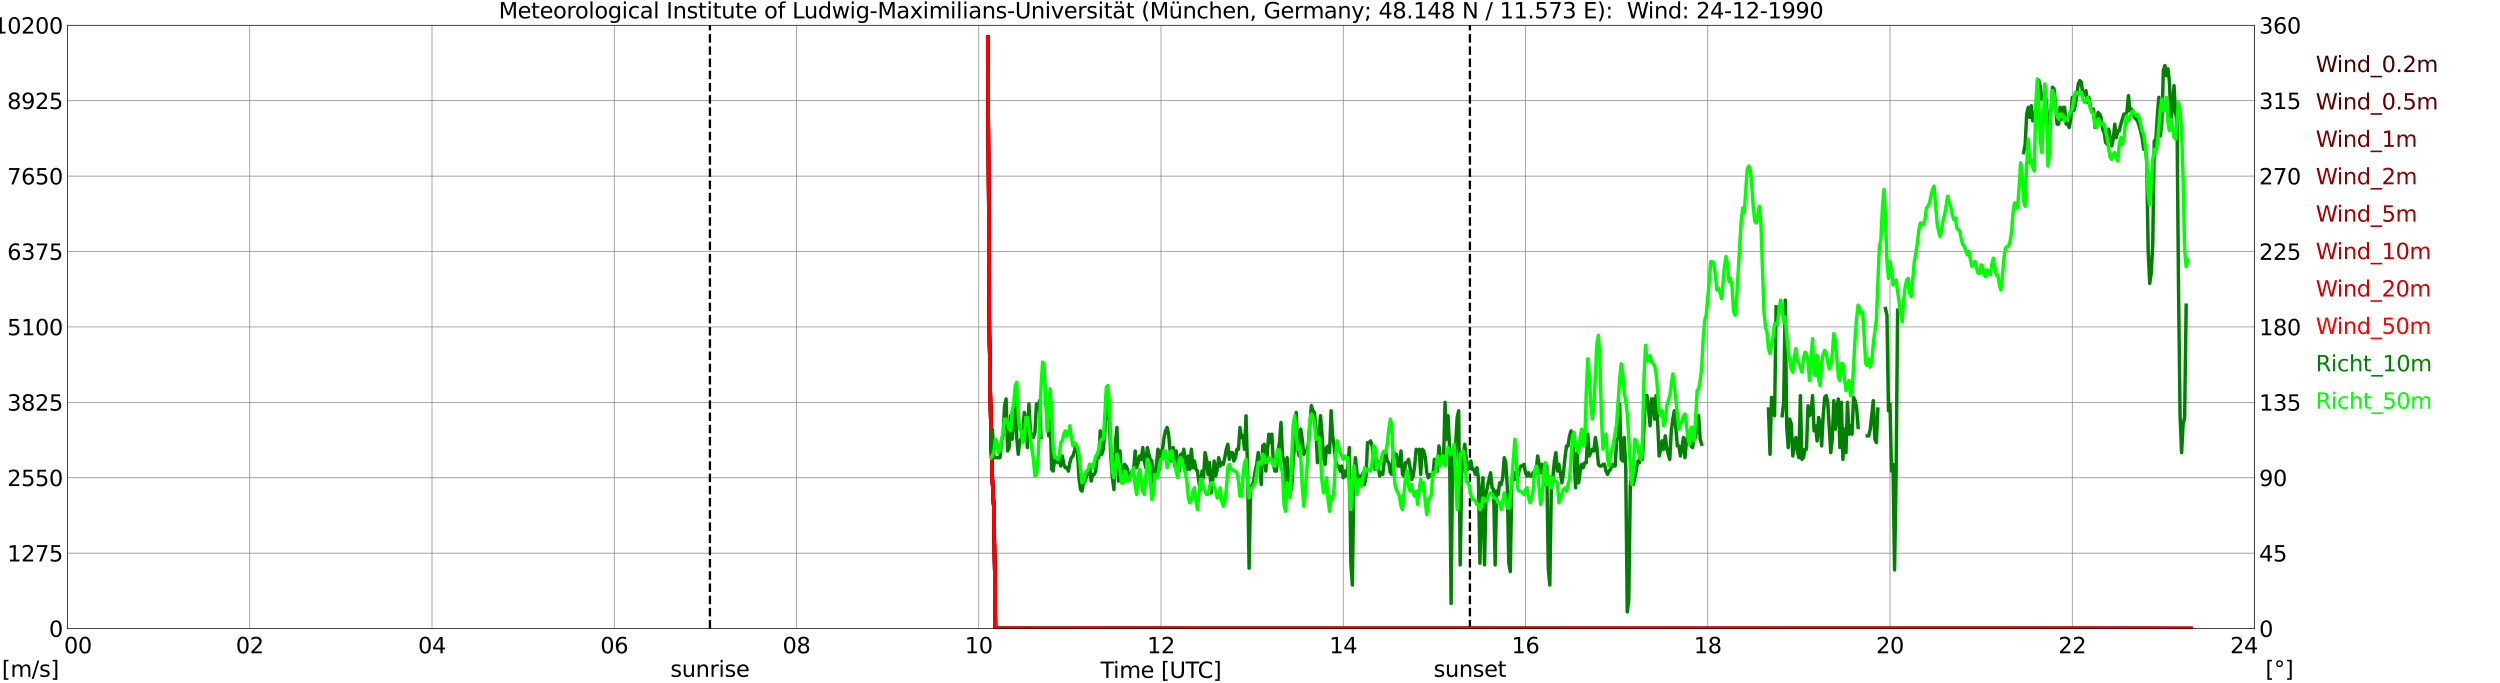
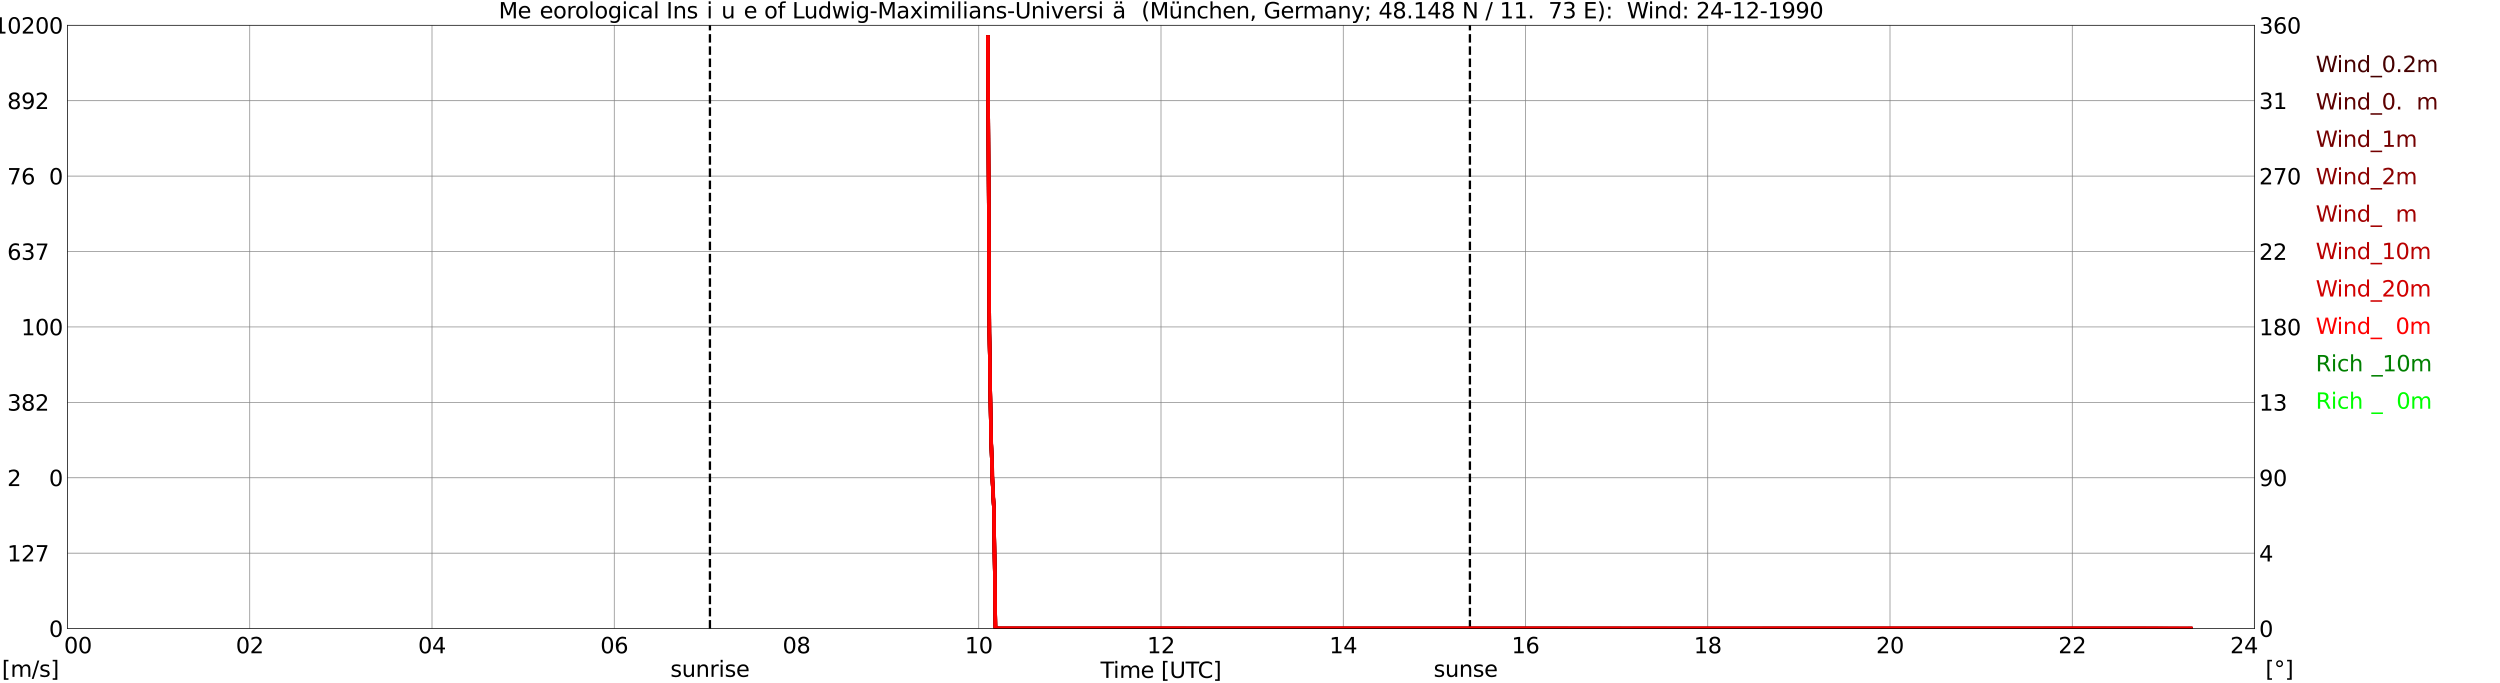
<svg xmlns="http://www.w3.org/2000/svg" xmlns:xlink="http://www.w3.org/1999/xlink" width="1085.4pt" height="296.64pt" viewBox="0 0 1085.4 296.64" version="1.1">
  <defs>
    <style type="text/css">*{stroke-linejoin: round; stroke-linecap: butt}</style>
  </defs>
  <g id="figure_1">
    <g id="patch_1">
      <path d="M 0 296.64  L 1085.4 296.64  L 1085.4 0  L 0 0  z " style="fill: #ffffff" />
    </g>
    <g id="axes_1">
      <g id="patch_2">
        <path d="M 29.306 272.909  L 978.814 272.909  L 978.814 10.976  L 29.306 10.976  z " style="fill: #ffffff" />
      </g>
      <g id="patch_3">
        <path d="M 978.814 272.909  L 978.814 272.909  L 978.814 10.976  L 978.814 10.976  z " clip-path="url(#p62bfc282e2)" style="fill: #d3d3d3; opacity: 0.25; stroke: #d3d3d3; stroke-linejoin: miter" />
      </g>
      <g id="matplotlib.axis_1">
        <g id="xtick_1">
          <g id="line2d_1">
            <path d="M 29.306 272.909  L 29.306 10.976  " clip-path="url(#p62bfc282e2)" style="fill: none; stroke: #808080; stroke-width: 0.3; stroke-linecap: square" />
          </g>
          <g id="line2d_2" />
          <g id="text_1">
            <g transform="translate(18.733 283.627) scale(0.095 -0.095)">
              <defs>
                <path id="DejaVuSans-20" transform="scale(0.016)" />
                <path id="DejaVuSans-30" d="M 2034 4250  Q 1547 4250 1301 3770  Q 1056 3291 1056 2328  Q 1056 1369 1301 889  Q 1547 409 2034 409  Q 2525 409 2770 889  Q 3016 1369 3016 2328  Q 3016 3291 2770 3770  Q 2525 4250 2034 4250  z M 2034 4750  Q 2819 4750 3233 4129  Q 3647 3509 3647 2328  Q 3647 1150 3233 529  Q 2819 -91 2034 -91  Q 1250 -91 836 529  Q 422 1150 422 2328  Q 422 3509 836 4129  Q 1250 4750 2034 4750  z " transform="scale(0.016)" />
              </defs>
              <use xlink:href="#DejaVuSans-20" />
              <use xlink:href="#DejaVuSans-20" transform="translate(31.787 0)" />
              <use xlink:href="#DejaVuSans-20" transform="translate(63.574 0)" />
              <use xlink:href="#DejaVuSans-30" transform="translate(95.361 0)" />
              <use xlink:href="#DejaVuSans-30" transform="translate(158.984 0)" />
            </g>
          </g>
        </g>
        <g id="xtick_2">
          <g id="line2d_3">
            <path d="M 108.431 272.909  L 108.431 10.976  " clip-path="url(#p62bfc282e2)" style="fill: none; stroke: #808080; stroke-width: 0.3; stroke-linecap: square" />
          </g>
          <g id="line2d_4" />
          <g id="text_2">
            <g transform="translate(102.387 283.627) scale(0.095 -0.095)">
              <defs>
                <path id="DejaVuSans-32" d="M 1228 531  L 3431 531  L 3431 0  L 469 0  L 469 531  Q 828 903 1448 1529  Q 2069 2156 2228 2338  Q 2531 2678 2651 2914  Q 2772 3150 2772 3378  Q 2772 3750 2511 3984  Q 2250 4219 1831 4219  Q 1534 4219 1204 4116  Q 875 4013 500 3803  L 500 4441  Q 881 4594 1212 4672  Q 1544 4750 1819 4750  Q 2544 4750 2975 4387  Q 3406 4025 3406 3419  Q 3406 3131 3298 2873  Q 3191 2616 2906 2266  Q 2828 2175 2409 1742  Q 1991 1309 1228 531  z " transform="scale(0.016)" />
              </defs>
              <use xlink:href="#DejaVuSans-30" />
              <use xlink:href="#DejaVuSans-32" transform="translate(63.623 0)" />
            </g>
          </g>
        </g>
        <g id="xtick_3">
          <g id="line2d_5">
            <path d="M 187.557 272.909  L 187.557 10.976  " clip-path="url(#p62bfc282e2)" style="fill: none; stroke: #808080; stroke-width: 0.3; stroke-linecap: square" />
          </g>
          <g id="line2d_6" />
          <g id="text_3">
            <g transform="translate(181.513 283.627) scale(0.095 -0.095)">
              <defs>
                <path id="DejaVuSans-34" d="M 2419 4116  L 825 1625  L 2419 1625  L 2419 4116  z M 2253 4666  L 3047 4666  L 3047 1625  L 3713 1625  L 3713 1100  L 3047 1100  L 3047 0  L 2419 0  L 2419 1100  L 313 1100  L 313 1709  L 2253 4666  z " transform="scale(0.016)" />
              </defs>
              <use xlink:href="#DejaVuSans-30" />
              <use xlink:href="#DejaVuSans-34" transform="translate(63.623 0)" />
            </g>
          </g>
        </g>
        <g id="xtick_4">
          <g id="line2d_7">
            <path d="M 266.683 272.909  L 266.683 10.976  " clip-path="url(#p62bfc282e2)" style="fill: none; stroke: #808080; stroke-width: 0.3; stroke-linecap: square" />
          </g>
          <g id="line2d_8" />
          <g id="text_4">
            <g transform="translate(260.638 283.627) scale(0.095 -0.095)">
              <defs>
                <path id="DejaVuSans-36" d="M 2113 2584  Q 1688 2584 1439 2293  Q 1191 2003 1191 1497  Q 1191 994 1439 701  Q 1688 409 2113 409  Q 2538 409 2786 701  Q 3034 994 3034 1497  Q 3034 2003 2786 2293  Q 2538 2584 2113 2584  z M 3366 4563  L 3366 3988  Q 3128 4100 2886 4159  Q 2644 4219 2406 4219  Q 1781 4219 1451 3797  Q 1122 3375 1075 2522  Q 1259 2794 1537 2939  Q 1816 3084 2150 3084  Q 2853 3084 3261 2657  Q 3669 2231 3669 1497  Q 3669 778 3244 343  Q 2819 -91 2113 -91  Q 1303 -91 875 529  Q 447 1150 447 2328  Q 447 3434 972 4092  Q 1497 4750 2381 4750  Q 2619 4750 2861 4703  Q 3103 4656 3366 4563  z " transform="scale(0.016)" />
              </defs>
              <use xlink:href="#DejaVuSans-30" />
              <use xlink:href="#DejaVuSans-36" transform="translate(63.623 0)" />
            </g>
          </g>
        </g>
        <g id="xtick_5">
          <g id="line2d_9">
-             <path d="M 345.808 272.909  L 345.808 10.976  " clip-path="url(#p62bfc282e2)" style="fill: none; stroke: #808080; stroke-width: 0.3; stroke-linecap: square" />
-           </g>
+             </g>
          <g id="line2d_10" />
          <g id="text_5">
            <g transform="translate(339.764 283.627) scale(0.095 -0.095)">
              <defs>
                <path id="DejaVuSans-38" d="M 2034 2216  Q 1584 2216 1326 1975  Q 1069 1734 1069 1313  Q 1069 891 1326 650  Q 1584 409 2034 409  Q 2484 409 2743 651  Q 3003 894 3003 1313  Q 3003 1734 2745 1975  Q 2488 2216 2034 2216  z M 1403 2484  Q 997 2584 770 2862  Q 544 3141 544 3541  Q 544 4100 942 4425  Q 1341 4750 2034 4750  Q 2731 4750 3128 4425  Q 3525 4100 3525 3541  Q 3525 3141 3298 2862  Q 3072 2584 2669 2484  Q 3125 2378 3379 2068  Q 3634 1759 3634 1313  Q 3634 634 3220 271  Q 2806 -91 2034 -91  Q 1263 -91 848 271  Q 434 634 434 1313  Q 434 1759 690 2068  Q 947 2378 1403 2484  z M 1172 3481  Q 1172 3119 1398 2916  Q 1625 2713 2034 2713  Q 2441 2713 2670 2916  Q 2900 3119 2900 3481  Q 2900 3844 2670 4047  Q 2441 4250 2034 4250  Q 1625 4250 1398 4047  Q 1172 3844 1172 3481  z " transform="scale(0.016)" />
              </defs>
              <use xlink:href="#DejaVuSans-30" />
              <use xlink:href="#DejaVuSans-38" transform="translate(63.623 0)" />
            </g>
          </g>
        </g>
        <g id="xtick_6">
          <g id="line2d_11">
            <path d="M 424.934 272.909  L 424.934 10.976  " clip-path="url(#p62bfc282e2)" style="fill: none; stroke: #808080; stroke-width: 0.3; stroke-linecap: square" />
          </g>
          <g id="line2d_12" />
          <g id="text_6">
            <g transform="translate(418.89 283.627) scale(0.095 -0.095)">
              <defs>
                <path id="DejaVuSans-31" d="M 794 531  L 1825 531  L 1825 4091  L 703 3866  L 703 4441  L 1819 4666  L 2450 4666  L 2450 531  L 3481 531  L 3481 0  L 794 0  L 794 531  z " transform="scale(0.016)" />
              </defs>
              <use xlink:href="#DejaVuSans-31" />
              <use xlink:href="#DejaVuSans-30" transform="translate(63.623 0)" />
            </g>
          </g>
        </g>
        <g id="xtick_7">
          <g id="line2d_13">
            <path d="M 504.06 272.909  L 504.06 10.976  " clip-path="url(#p62bfc282e2)" style="fill: none; stroke: #808080; stroke-width: 0.3; stroke-linecap: square" />
          </g>
          <g id="line2d_14" />
          <g id="text_7">
            <g transform="translate(498.015 283.627) scale(0.095 -0.095)">
              <use xlink:href="#DejaVuSans-31" />
              <use xlink:href="#DejaVuSans-32" transform="translate(63.623 0)" />
            </g>
          </g>
        </g>
        <g id="xtick_8">
          <g id="line2d_15">
            <path d="M 583.185 272.909  L 583.185 10.976  " clip-path="url(#p62bfc282e2)" style="fill: none; stroke: #808080; stroke-width: 0.3; stroke-linecap: square" />
          </g>
          <g id="line2d_16" />
          <g id="text_8">
            <g transform="translate(577.141 283.627) scale(0.095 -0.095)">
              <use xlink:href="#DejaVuSans-31" />
              <use xlink:href="#DejaVuSans-34" transform="translate(63.623 0)" />
            </g>
          </g>
        </g>
        <g id="xtick_9">
          <g id="line2d_17">
            <path d="M 662.311 272.909  L 662.311 10.976  " clip-path="url(#p62bfc282e2)" style="fill: none; stroke: #808080; stroke-width: 0.3; stroke-linecap: square" />
          </g>
          <g id="line2d_18" />
          <g id="text_9">
            <g transform="translate(656.267 283.627) scale(0.095 -0.095)">
              <use xlink:href="#DejaVuSans-31" />
              <use xlink:href="#DejaVuSans-36" transform="translate(63.623 0)" />
            </g>
          </g>
        </g>
        <g id="xtick_10">
          <g id="line2d_19">
            <path d="M 741.437 272.909  L 741.437 10.976  " clip-path="url(#p62bfc282e2)" style="fill: none; stroke: #808080; stroke-width: 0.3; stroke-linecap: square" />
          </g>
          <g id="line2d_20" />
          <g id="text_10">
            <g transform="translate(735.392 283.627) scale(0.095 -0.095)">
              <use xlink:href="#DejaVuSans-31" />
              <use xlink:href="#DejaVuSans-38" transform="translate(63.623 0)" />
            </g>
          </g>
        </g>
        <g id="xtick_11">
          <g id="line2d_21">
            <path d="M 820.562 272.909  L 820.562 10.976  " clip-path="url(#p62bfc282e2)" style="fill: none; stroke: #808080; stroke-width: 0.3; stroke-linecap: square" />
          </g>
          <g id="line2d_22" />
          <g id="text_11">
            <g transform="translate(814.518 283.627) scale(0.095 -0.095)">
              <use xlink:href="#DejaVuSans-32" />
              <use xlink:href="#DejaVuSans-30" transform="translate(63.623 0)" />
            </g>
          </g>
        </g>
        <g id="xtick_12">
          <g id="line2d_23">
            <path d="M 899.688 272.909  L 899.688 10.976  " clip-path="url(#p62bfc282e2)" style="fill: none; stroke: #808080; stroke-width: 0.3; stroke-linecap: square" />
          </g>
          <g id="line2d_24" />
          <g id="text_12">
            <g transform="translate(893.644 283.627) scale(0.095 -0.095)">
              <use xlink:href="#DejaVuSans-32" />
              <use xlink:href="#DejaVuSans-32" transform="translate(63.623 0)" />
            </g>
          </g>
        </g>
        <g id="xtick_13">
          <g id="line2d_25">
            <path d="M 978.814 272.909  L 978.814 10.976  " clip-path="url(#p62bfc282e2)" style="fill: none; stroke: #808080; stroke-width: 0.3; stroke-linecap: square" />
          </g>
          <g id="line2d_26" />
          <g id="text_13">
            <g transform="translate(968.241 283.627) scale(0.095 -0.095)">
              <use xlink:href="#DejaVuSans-32" />
              <use xlink:href="#DejaVuSans-34" transform="translate(63.623 0)" />
              <use xlink:href="#DejaVuSans-20" transform="translate(127.246 0)" />
              <use xlink:href="#DejaVuSans-20" transform="translate(159.033 0)" />
              <use xlink:href="#DejaVuSans-20" transform="translate(190.82 0)" />
            </g>
          </g>
        </g>
        <g id="text_14">
          <g transform="translate(477.806 294.322) scale(0.095 -0.095)">
            <defs>
              <path id="DejaVuSans-54" d="M -19 4666  L 3928 4666  L 3928 4134  L 2272 4134  L 2272 0  L 1638 0  L 1638 4134  L -19 4134  L -19 4666  z " transform="scale(0.016)" />
              <path id="DejaVuSans-69" d="M 603 3500  L 1178 3500  L 1178 0  L 603 0  L 603 3500  z M 603 4863  L 1178 4863  L 1178 4134  L 603 4134  L 603 4863  z " transform="scale(0.016)" />
              <path id="DejaVuSans-6d" d="M 3328 2828  Q 3544 3216 3844 3400  Q 4144 3584 4550 3584  Q 5097 3584 5394 3201  Q 5691 2819 5691 2113  L 5691 0  L 5113 0  L 5113 2094  Q 5113 2597 4934 2840  Q 4756 3084 4391 3084  Q 3944 3084 3684 2787  Q 3425 2491 3425 1978  L 3425 0  L 2847 0  L 2847 2094  Q 2847 2600 2669 2842  Q 2491 3084 2119 3084  Q 1678 3084 1418 2786  Q 1159 2488 1159 1978  L 1159 0  L 581 0  L 581 3500  L 1159 3500  L 1159 2956  Q 1356 3278 1631 3431  Q 1906 3584 2284 3584  Q 2666 3584 2933 3390  Q 3200 3197 3328 2828  z " transform="scale(0.016)" />
              <path id="DejaVuSans-65" d="M 3597 1894  L 3597 1613  L 953 1613  Q 991 1019 1311 708  Q 1631 397 2203 397  Q 2534 397 2845 478  Q 3156 559 3463 722  L 3463 178  Q 3153 47 2828 -22  Q 2503 -91 2169 -91  Q 1331 -91 842 396  Q 353 884 353 1716  Q 353 2575 817 3079  Q 1281 3584 2069 3584  Q 2775 3584 3186 3129  Q 3597 2675 3597 1894  z M 3022 2063  Q 3016 2534 2758 2815  Q 2500 3097 2075 3097  Q 1594 3097 1305 2825  Q 1016 2553 972 2059  L 3022 2063  z " transform="scale(0.016)" />
              <path id="DejaVuSans-5b" d="M 550 4863  L 1875 4863  L 1875 4416  L 1125 4416  L 1125 -397  L 1875 -397  L 1875 -844  L 550 -844  L 550 4863  z " transform="scale(0.016)" />
              <path id="DejaVuSans-55" d="M 556 4666  L 1191 4666  L 1191 1831  Q 1191 1081 1462 751  Q 1734 422 2344 422  Q 2950 422 3222 751  Q 3494 1081 3494 1831  L 3494 4666  L 4128 4666  L 4128 1753  Q 4128 841 3676 375  Q 3225 -91 2344 -91  Q 1459 -91 1007 375  Q 556 841 556 1753  L 556 4666  z " transform="scale(0.016)" />
              <path id="DejaVuSans-43" d="M 4122 4306  L 4122 3641  Q 3803 3938 3442 4084  Q 3081 4231 2675 4231  Q 1875 4231 1450 3742  Q 1025 3253 1025 2328  Q 1025 1406 1450 917  Q 1875 428 2675 428  Q 3081 428 3442 575  Q 3803 722 4122 1019  L 4122 359  Q 3791 134 3420 21  Q 3050 -91 2638 -91  Q 1578 -91 968 557  Q 359 1206 359 2328  Q 359 3453 968 4101  Q 1578 4750 2638 4750  Q 3056 4750 3426 4639  Q 3797 4528 4122 4306  z " transform="scale(0.016)" />
              <path id="DejaVuSans-5d" d="M 1947 4863  L 1947 -844  L 622 -844  L 622 -397  L 1369 -397  L 1369 4416  L 622 4416  L 622 4863  L 1947 4863  z " transform="scale(0.016)" />
            </defs>
            <use xlink:href="#DejaVuSans-54" />
            <use xlink:href="#DejaVuSans-69" transform="translate(57.959 0)" />
            <use xlink:href="#DejaVuSans-6d" transform="translate(85.742 0)" />
            <use xlink:href="#DejaVuSans-65" transform="translate(183.154 0)" />
            <use xlink:href="#DejaVuSans-20" transform="translate(244.678 0)" />
            <use xlink:href="#DejaVuSans-5b" transform="translate(276.465 0)" />
            <use xlink:href="#DejaVuSans-55" transform="translate(315.479 0)" />
            <use xlink:href="#DejaVuSans-54" transform="translate(388.672 0)" />
            <use xlink:href="#DejaVuSans-43" transform="translate(443.881 0)" />
            <use xlink:href="#DejaVuSans-5d" transform="translate(513.705 0)" />
          </g>
        </g>
      </g>
      <g id="matplotlib.axis_2">
        <g id="ytick_1">
          <g id="line2d_27">
            <path d="M 29.306 272.909  L 978.814 272.909  " clip-path="url(#p62bfc282e2)" style="fill: none; stroke: #808080; stroke-width: 0.3; stroke-linecap: square" />
          </g>
          <g id="line2d_28" />
          <g id="text_15">
            <g transform="translate(21.261 276.518) scale(0.095 -0.095)">
              <use xlink:href="#DejaVuSans-30" />
            </g>
          </g>
        </g>
        <g id="ytick_2">
          <g id="line2d_29">
            <path d="M 29.306 240.167  L 978.814 240.167  " clip-path="url(#p62bfc282e2)" style="fill: none; stroke: #808080; stroke-width: 0.3; stroke-linecap: square" />
          </g>
          <g id="line2d_30" />
          <g id="text_16">
            <g transform="translate(3.128 243.776) scale(0.095 -0.095)">
              <defs>
                <path id="DejaVuSans-37" d="M 525 4666  L 3525 4666  L 3525 4397  L 1831 0  L 1172 0  L 2766 4134  L 525 4134  L 525 4666  z " transform="scale(0.016)" />
-                 <path id="DejaVuSans-35" d="M 691 4666  L 3169 4666  L 3169 4134  L 1269 4134  L 1269 2991  Q 1406 3038 1543 3061  Q 1681 3084 1819 3084  Q 2600 3084 3056 2656  Q 3513 2228 3513 1497  Q 3513 744 3044 326  Q 2575 -91 1722 -91  Q 1428 -91 1123 -41  Q 819 9 494 109  L 494 744  Q 775 591 1075 516  Q 1375 441 1709 441  Q 2250 441 2565 725  Q 2881 1009 2881 1497  Q 2881 1984 2565 2268  Q 2250 2553 1709 2553  Q 1456 2553 1204 2497  Q 953 2441 691 2322  L 691 4666  z " transform="scale(0.016)" />
              </defs>
              <use xlink:href="#DejaVuSans-31" />
              <use xlink:href="#DejaVuSans-32" transform="translate(63.623 0)" />
              <use xlink:href="#DejaVuSans-37" transform="translate(127.246 0)" />
              <use xlink:href="#DejaVuSans-35" transform="translate(190.869 0)" />
            </g>
          </g>
        </g>
        <g id="ytick_3">
          <g id="line2d_31">
            <path d="M 29.306 207.426  L 978.814 207.426  " clip-path="url(#p62bfc282e2)" style="fill: none; stroke: #808080; stroke-width: 0.3; stroke-linecap: square" />
          </g>
          <g id="line2d_32" />
          <g id="text_17">
            <g transform="translate(3.128 211.035) scale(0.095 -0.095)">
              <use xlink:href="#DejaVuSans-32" />
              <use xlink:href="#DejaVuSans-35" transform="translate(63.623 0)" />
              <use xlink:href="#DejaVuSans-35" transform="translate(127.246 0)" />
              <use xlink:href="#DejaVuSans-30" transform="translate(190.869 0)" />
            </g>
          </g>
        </g>
        <g id="ytick_4">
          <g id="line2d_33">
            <path d="M 29.306 174.684  L 978.814 174.684  " clip-path="url(#p62bfc282e2)" style="fill: none; stroke: #808080; stroke-width: 0.3; stroke-linecap: square" />
          </g>
          <g id="line2d_34" />
          <g id="text_18">
            <g transform="translate(3.128 178.293) scale(0.095 -0.095)">
              <defs>
                <path id="DejaVuSans-33" d="M 2597 2516  Q 3050 2419 3304 2112  Q 3559 1806 3559 1356  Q 3559 666 3084 287  Q 2609 -91 1734 -91  Q 1441 -91 1130 -33  Q 819 25 488 141  L 488 750  Q 750 597 1062 519  Q 1375 441 1716 441  Q 2309 441 2620 675  Q 2931 909 2931 1356  Q 2931 1769 2642 2001  Q 2353 2234 1838 2234  L 1294 2234  L 1294 2753  L 1863 2753  Q 2328 2753 2575 2939  Q 2822 3125 2822 3475  Q 2822 3834 2567 4026  Q 2313 4219 1838 4219  Q 1578 4219 1281 4162  Q 984 4106 628 3988  L 628 4550  Q 988 4650 1302 4700  Q 1616 4750 1894 4750  Q 2613 4750 3031 4423  Q 3450 4097 3450 3541  Q 3450 3153 3228 2886  Q 3006 2619 2597 2516  z " transform="scale(0.016)" />
              </defs>
              <use xlink:href="#DejaVuSans-33" />
              <use xlink:href="#DejaVuSans-38" transform="translate(63.623 0)" />
              <use xlink:href="#DejaVuSans-32" transform="translate(127.246 0)" />
              <use xlink:href="#DejaVuSans-35" transform="translate(190.869 0)" />
            </g>
          </g>
        </g>
        <g id="ytick_5">
          <g id="line2d_35">
            <path d="M 29.306 141.942  L 978.814 141.942  " clip-path="url(#p62bfc282e2)" style="fill: none; stroke: #808080; stroke-width: 0.3; stroke-linecap: square" />
          </g>
          <g id="line2d_36" />
          <g id="text_19">
            <g transform="translate(3.128 145.551) scale(0.095 -0.095)">
              <use xlink:href="#DejaVuSans-35" />
              <use xlink:href="#DejaVuSans-31" transform="translate(63.623 0)" />
              <use xlink:href="#DejaVuSans-30" transform="translate(127.246 0)" />
              <use xlink:href="#DejaVuSans-30" transform="translate(190.869 0)" />
            </g>
          </g>
        </g>
        <g id="ytick_6">
          <g id="line2d_37">
            <path d="M 29.306 109.201  L 978.814 109.201  " clip-path="url(#p62bfc282e2)" style="fill: none; stroke: #808080; stroke-width: 0.3; stroke-linecap: square" />
          </g>
          <g id="line2d_38" />
          <g id="text_20">
            <g transform="translate(3.128 112.81) scale(0.095 -0.095)">
              <use xlink:href="#DejaVuSans-36" />
              <use xlink:href="#DejaVuSans-33" transform="translate(63.623 0)" />
              <use xlink:href="#DejaVuSans-37" transform="translate(127.246 0)" />
              <use xlink:href="#DejaVuSans-35" transform="translate(190.869 0)" />
            </g>
          </g>
        </g>
        <g id="ytick_7">
          <g id="line2d_39">
            <path d="M 29.306 76.459  L 978.814 76.459  " clip-path="url(#p62bfc282e2)" style="fill: none; stroke: #808080; stroke-width: 0.3; stroke-linecap: square" />
          </g>
          <g id="line2d_40" />
          <g id="text_21">
            <g transform="translate(3.128 80.068) scale(0.095 -0.095)">
              <use xlink:href="#DejaVuSans-37" />
              <use xlink:href="#DejaVuSans-36" transform="translate(63.623 0)" />
              <use xlink:href="#DejaVuSans-35" transform="translate(127.246 0)" />
              <use xlink:href="#DejaVuSans-30" transform="translate(190.869 0)" />
            </g>
          </g>
        </g>
        <g id="ytick_8">
          <g id="line2d_41">
            <path d="M 29.306 43.717  L 978.814 43.717  " clip-path="url(#p62bfc282e2)" style="fill: none; stroke: #808080; stroke-width: 0.3; stroke-linecap: square" />
          </g>
          <g id="line2d_42" />
          <g id="text_22">
            <g transform="translate(3.128 47.327) scale(0.095 -0.095)">
              <defs>
                <path id="DejaVuSans-39" d="M 703 97  L 703 672  Q 941 559 1184 500  Q 1428 441 1663 441  Q 2288 441 2617 861  Q 2947 1281 2994 2138  Q 2813 1869 2534 1725  Q 2256 1581 1919 1581  Q 1219 1581 811 2004  Q 403 2428 403 3163  Q 403 3881 828 4315  Q 1253 4750 1959 4750  Q 2769 4750 3195 4129  Q 3622 3509 3622 2328  Q 3622 1225 3098 567  Q 2575 -91 1691 -91  Q 1453 -91 1209 -44  Q 966 3 703 97  z M 1959 2075  Q 2384 2075 2632 2365  Q 2881 2656 2881 3163  Q 2881 3666 2632 3958  Q 2384 4250 1959 4250  Q 1534 4250 1286 3958  Q 1038 3666 1038 3163  Q 1038 2656 1286 2365  Q 1534 2075 1959 2075  z " transform="scale(0.016)" />
              </defs>
              <use xlink:href="#DejaVuSans-38" />
              <use xlink:href="#DejaVuSans-39" transform="translate(63.623 0)" />
              <use xlink:href="#DejaVuSans-32" transform="translate(127.246 0)" />
              <use xlink:href="#DejaVuSans-35" transform="translate(190.869 0)" />
            </g>
          </g>
        </g>
        <g id="ytick_9">
          <g id="line2d_43">
            <path d="M 29.306 10.976  L 978.814 10.976  " clip-path="url(#p62bfc282e2)" style="fill: none; stroke: #808080; stroke-width: 0.3; stroke-linecap: square" />
          </g>
          <g id="line2d_44" />
          <g id="text_23">
            <g transform="translate(-2.916 14.585) scale(0.095 -0.095)">
              <use xlink:href="#DejaVuSans-31" />
              <use xlink:href="#DejaVuSans-30" transform="translate(63.623 0)" />
              <use xlink:href="#DejaVuSans-32" transform="translate(127.246 0)" />
              <use xlink:href="#DejaVuSans-30" transform="translate(190.869 0)" />
              <use xlink:href="#DejaVuSans-30" transform="translate(254.492 0)" />
            </g>
          </g>
        </g>
      </g>
      <g id="line2d_45">
        <path d="M 308.224 272.909  L 308.224 10.976  " clip-path="url(#p62bfc282e2)" style="fill: none; stroke-dasharray: 3.7,1.6; stroke-dashoffset: 0; stroke: #000000" />
      </g>
      <g id="line2d_46">
        <path d="M 638.178 272.909  L 638.178 10.976  " clip-path="url(#p62bfc282e2)" style="fill: none; stroke-dasharray: 3.7,1.6; stroke-dashoffset: 0; stroke: #000000" />
      </g>
      <g id="line2d_47">
        <path d="M 428.89 16.112  L 429.55 144.501  L 430.209 187.296  L 430.869 208.693  L 431.528 221.531  L 432.187 272.883  L 450.65 272.892  L 649.783 272.894  L 742.756 272.9  L 944.526 272.901  L 951.12 272.9  L 951.12 272.9  " clip-path="url(#p62bfc282e2)" style="fill: none; stroke: #460000; stroke-width: 1.5; stroke-linecap: square" />
      </g>
      <g id="line2d_48">
        <path d="M 428.89 16.112  L 429.55 144.499  L 430.209 187.293  L 430.869 208.69  L 431.528 221.527  L 432.187 272.878  L 448.012 272.892  L 562.085 272.887  L 617.473 272.89  L 655.717 272.89  L 882.544 272.894  L 921.448 272.89  L 951.12 272.898  L 951.12 272.898  " clip-path="url(#p62bfc282e2)" style="fill: none; stroke: #5d0000; stroke-width: 1.5; stroke-linecap: square" />
      </g>
      <g id="line2d_49">
        <path d="M 428.89 16.112  L 429.55 144.499  L 430.209 187.292  L 430.869 208.688  L 431.528 221.525  L 432.187 272.875  L 446.034 272.884  L 475.706 272.868  L 549.557 272.88  L 589.12 272.883  L 714.402 272.896  L 866.719 272.893  L 933.316 272.895  L 951.12 272.897  L 951.12 272.897  " clip-path="url(#p62bfc282e2)" style="fill: none; stroke: #740000; stroke-width: 1.5; stroke-linecap: square" />
      </g>
      <g id="line2d_50">
        <path d="M 428.89 16.112  L 429.55 144.497  L 430.209 187.29  L 430.869 208.686  L 431.528 221.524  L 432.187 272.872  L 446.034 272.883  L 473.069 272.874  L 505.379 272.874  L 530.435 272.881  L 625.386 272.886  L 661.652 272.88  L 951.12 272.896  L 951.12 272.896  " clip-path="url(#p62bfc282e2)" style="fill: none; stroke: #8b0000; stroke-width: 1.5; stroke-linecap: square" />
      </g>
      <g id="line2d_51">
        <path d="M 428.89 16.112  L 429.55 144.496  L 430.209 187.288  L 430.869 208.681  L 431.528 221.518  L 432.187 272.866  L 443.397 272.869  L 504.06 272.864  L 529.776 272.869  L 579.229 272.88  L 598.351 272.878  L 657.695 272.878  L 872.653 272.887  L 900.347 272.883  L 945.185 272.899  L 951.12 272.897  L 951.12 272.897  " clip-path="url(#p62bfc282e2)" style="fill: none; stroke: #a20000; stroke-width: 1.5; stroke-linecap: square" />
      </g>
      <g id="line2d_52">
        <path d="M 428.89 16.112  L 429.55 144.498  L 430.209 187.287  L 430.869 208.681  L 431.528 221.515  L 432.187 272.861  L 439.44 272.877  L 690.664 272.884  L 931.998 272.88  L 948.482 272.898  L 951.12 272.894  L 951.12 272.894  " clip-path="url(#p62bfc282e2)" style="fill: none; stroke: #b90000; stroke-width: 1.5; stroke-linecap: square" />
      </g>
      <g id="line2d_53">
-         <path d="M 428.89 16.112  L 429.55 144.492  L 430.209 187.279  L 430.869 208.672  L 431.528 221.505  L 432.187 272.85  L 442.078 272.862  L 456.584 272.873  L 755.943 272.89  L 908.919 272.862  L 951.12 272.892  L 951.12 272.892  " clip-path="url(#p62bfc282e2)" style="fill: none; stroke: #d10000; stroke-width: 1.5; stroke-linecap: square" />
+         <path d="M 428.89 16.112  L 429.55 144.492  L 430.209 187.279  L 431.528 221.505  L 432.187 272.85  L 442.078 272.862  L 456.584 272.873  L 755.943 272.89  L 908.919 272.862  L 951.12 272.892  L 951.12 272.892  " clip-path="url(#p62bfc282e2)" style="fill: none; stroke: #d10000; stroke-width: 1.5; stroke-linecap: square" />
      </g>
      <g id="line2d_54">
        <path d="M 428.89 16.112  L 429.55 144.482  L 430.209 187.265  L 430.869 208.657  L 431.528 221.49  L 432.187 272.831  L 443.397 272.84  L 459.222 272.851  L 473.728 272.829  L 643.848 272.866  L 677.477 272.876  L 715.721 272.864  L 747.371 272.873  L 779.021 272.864  L 792.868 272.864  L 872.653 272.852  L 884.522 272.891  L 951.12 272.892  L 951.12 272.892  " clip-path="url(#p62bfc282e2)" style="fill: none; stroke: #ff0000; stroke-width: 1.5; stroke-linecap: square" />
      </g>
      <g id="patch_4">
        <path d="M 29.306 272.909  L 29.306 10.976  " style="fill: none; stroke: #000000; stroke-width: 0.3; stroke-linejoin: miter; stroke-linecap: square" />
      </g>
      <g id="patch_5">
        <path d="M 29.306 272.909  L 978.814 272.909  " style="fill: none; stroke: #000000; stroke-width: 0.3; stroke-linejoin: miter; stroke-linecap: square" />
      </g>
      <g id="patch_6">
        <path d="M 29.306 10.976  L 978.814 10.976  " style="fill: none; stroke: #000000; stroke-width: 0.3; stroke-linejoin: miter; stroke-linecap: square" />
      </g>
      <g id="text_24">
        <g transform="translate(291.059 293.863) scale(0.095 -0.095)">
          <defs>
            <path id="DejaVuSans-73" d="M 2834 3397  L 2834 2853  Q 2591 2978 2328 3040  Q 2066 3103 1784 3103  Q 1356 3103 1142 2972  Q 928 2841 928 2578  Q 928 2378 1081 2264  Q 1234 2150 1697 2047  L 1894 2003  Q 2506 1872 2764 1633  Q 3022 1394 3022 966  Q 3022 478 2636 193  Q 2250 -91 1575 -91  Q 1294 -91 989 -36  Q 684 19 347 128  L 347 722  Q 666 556 975 473  Q 1284 391 1588 391  Q 1994 391 2212 530  Q 2431 669 2431 922  Q 2431 1156 2273 1281  Q 2116 1406 1581 1522  L 1381 1569  Q 847 1681 609 1914  Q 372 2147 372 2553  Q 372 3047 722 3315  Q 1072 3584 1716 3584  Q 2034 3584 2315 3537  Q 2597 3491 2834 3397  z " transform="scale(0.016)" />
            <path id="DejaVuSans-75" d="M 544 1381  L 544 3500  L 1119 3500  L 1119 1403  Q 1119 906 1312 657  Q 1506 409 1894 409  Q 2359 409 2629 706  Q 2900 1003 2900 1516  L 2900 3500  L 3475 3500  L 3475 0  L 2900 0  L 2900 538  Q 2691 219 2414 64  Q 2138 -91 1772 -91  Q 1169 -91 856 284  Q 544 659 544 1381  z M 1991 3584  L 1991 3584  z " transform="scale(0.016)" />
            <path id="DejaVuSans-6e" d="M 3513 2113  L 3513 0  L 2938 0  L 2938 2094  Q 2938 2591 2744 2837  Q 2550 3084 2163 3084  Q 1697 3084 1428 2787  Q 1159 2491 1159 1978  L 1159 0  L 581 0  L 581 3500  L 1159 3500  L 1159 2956  Q 1366 3272 1645 3428  Q 1925 3584 2291 3584  Q 2894 3584 3203 3211  Q 3513 2838 3513 2113  z " transform="scale(0.016)" />
            <path id="DejaVuSans-72" d="M 2631 2963  Q 2534 3019 2420 3045  Q 2306 3072 2169 3072  Q 1681 3072 1420 2755  Q 1159 2438 1159 1844  L 1159 0  L 581 0  L 581 3500  L 1159 3500  L 1159 2956  Q 1341 3275 1631 3429  Q 1922 3584 2338 3584  Q 2397 3584 2469 3576  Q 2541 3569 2628 3553  L 2631 2963  z " transform="scale(0.016)" />
          </defs>
          <use xlink:href="#DejaVuSans-73" />
          <use xlink:href="#DejaVuSans-75" transform="translate(52.1 0)" />
          <use xlink:href="#DejaVuSans-6e" transform="translate(115.479 0)" />
          <use xlink:href="#DejaVuSans-72" transform="translate(178.857 0)" />
          <use xlink:href="#DejaVuSans-69" transform="translate(219.971 0)" />
          <use xlink:href="#DejaVuSans-73" transform="translate(247.754 0)" />
          <use xlink:href="#DejaVuSans-65" transform="translate(299.854 0)" />
        </g>
      </g>
      <g id="text_25">
        <g transform="translate(622.423 293.863) scale(0.095 -0.095)">
          <defs>
-             <path id="DejaVuSans-74" d="M 1172 4494  L 1172 3500  L 2356 3500  L 2356 3053  L 1172 3053  L 1172 1153  Q 1172 725 1289 603  Q 1406 481 1766 481  L 2356 481  L 2356 0  L 1766 0  Q 1100 0 847 248  Q 594 497 594 1153  L 594 3053  L 172 3053  L 172 3500  L 594 3500  L 594 4494  L 1172 4494  z " transform="scale(0.016)" />
-           </defs>
+             </defs>
          <use xlink:href="#DejaVuSans-73" />
          <use xlink:href="#DejaVuSans-75" transform="translate(52.1 0)" />
          <use xlink:href="#DejaVuSans-6e" transform="translate(115.479 0)" />
          <use xlink:href="#DejaVuSans-73" transform="translate(178.857 0)" />
          <use xlink:href="#DejaVuSans-65" transform="translate(230.957 0)" />
          <use xlink:href="#DejaVuSans-74" transform="translate(292.48 0)" />
        </g>
      </g>
      <g id="text_26">
        <g transform="translate(0.821 293.863) scale(0.095 -0.095)">
          <defs>
            <path id="DejaVuSans-2f" d="M 1625 4666  L 2156 4666  L 531 -594  L 0 -594  L 1625 4666  z " transform="scale(0.016)" />
          </defs>
          <use xlink:href="#DejaVuSans-5b" />
          <use xlink:href="#DejaVuSans-6d" transform="translate(39.014 0)" />
          <use xlink:href="#DejaVuSans-2f" transform="translate(136.426 0)" />
          <use xlink:href="#DejaVuSans-73" transform="translate(170.117 0)" />
          <use xlink:href="#DejaVuSans-5d" transform="translate(222.217 0)" />
        </g>
      </g>
      <g id="text_27">
        <g style="fill: #460000" transform="translate(1005.4 31.291) scale(0.095 -0.095)">
          <defs>
            <path id="DejaVuSans-57" d="M 213 4666  L 850 4666  L 1831 722  L 2809 4666  L 3519 4666  L 4500 722  L 5478 4666  L 6119 4666  L 4947 0  L 4153 0  L 3169 4050  L 2175 0  L 1381 0  L 213 4666  z " transform="scale(0.016)" />
            <path id="DejaVuSans-64" d="M 2906 2969  L 2906 4863  L 3481 4863  L 3481 0  L 2906 0  L 2906 525  Q 2725 213 2448 61  Q 2172 -91 1784 -91  Q 1150 -91 751 415  Q 353 922 353 1747  Q 353 2572 751 3078  Q 1150 3584 1784 3584  Q 2172 3584 2448 3432  Q 2725 3281 2906 2969  z M 947 1747  Q 947 1113 1208 752  Q 1469 391 1925 391  Q 2381 391 2643 752  Q 2906 1113 2906 1747  Q 2906 2381 2643 2742  Q 2381 3103 1925 3103  Q 1469 3103 1208 2742  Q 947 2381 947 1747  z " transform="scale(0.016)" />
            <path id="DejaVuSans-5f" d="M 3263 -1063  L 3263 -1509  L -63 -1509  L -63 -1063  L 3263 -1063  z " transform="scale(0.016)" />
            <path id="DejaVuSans-2e" d="M 684 794  L 1344 794  L 1344 0  L 684 0  L 684 794  z " transform="scale(0.016)" />
          </defs>
          <use xlink:href="#DejaVuSans-57" />
          <use xlink:href="#DejaVuSans-69" transform="translate(96.627 0)" />
          <use xlink:href="#DejaVuSans-6e" transform="translate(124.41 0)" />
          <use xlink:href="#DejaVuSans-64" transform="translate(187.789 0)" />
          <use xlink:href="#DejaVuSans-5f" transform="translate(251.266 0)" />
          <use xlink:href="#DejaVuSans-30" transform="translate(301.266 0)" />
          <use xlink:href="#DejaVuSans-2e" transform="translate(364.889 0)" />
          <use xlink:href="#DejaVuSans-32" transform="translate(396.676 0)" />
          <use xlink:href="#DejaVuSans-6d" transform="translate(460.299 0)" />
        </g>
      </g>
      <g id="text_28">
        <g style="fill: #5d0000" transform="translate(1005.4 47.531) scale(0.095 -0.095)">
          <use xlink:href="#DejaVuSans-57" />
          <use xlink:href="#DejaVuSans-69" transform="translate(96.627 0)" />
          <use xlink:href="#DejaVuSans-6e" transform="translate(124.41 0)" />
          <use xlink:href="#DejaVuSans-64" transform="translate(187.789 0)" />
          <use xlink:href="#DejaVuSans-5f" transform="translate(251.266 0)" />
          <use xlink:href="#DejaVuSans-30" transform="translate(301.266 0)" />
          <use xlink:href="#DejaVuSans-2e" transform="translate(364.889 0)" />
          <use xlink:href="#DejaVuSans-35" transform="translate(396.676 0)" />
          <use xlink:href="#DejaVuSans-6d" transform="translate(460.299 0)" />
        </g>
      </g>
      <g id="text_29">
        <g style="fill: #740000" transform="translate(1005.4 63.771) scale(0.095 -0.095)">
          <use xlink:href="#DejaVuSans-57" />
          <use xlink:href="#DejaVuSans-69" transform="translate(96.627 0)" />
          <use xlink:href="#DejaVuSans-6e" transform="translate(124.41 0)" />
          <use xlink:href="#DejaVuSans-64" transform="translate(187.789 0)" />
          <use xlink:href="#DejaVuSans-5f" transform="translate(251.266 0)" />
          <use xlink:href="#DejaVuSans-31" transform="translate(301.266 0)" />
          <use xlink:href="#DejaVuSans-6d" transform="translate(364.889 0)" />
        </g>
      </g>
      <g id="text_30">
        <g style="fill: #8b0000" transform="translate(1005.4 80.01) scale(0.095 -0.095)">
          <use xlink:href="#DejaVuSans-57" />
          <use xlink:href="#DejaVuSans-69" transform="translate(96.627 0)" />
          <use xlink:href="#DejaVuSans-6e" transform="translate(124.41 0)" />
          <use xlink:href="#DejaVuSans-64" transform="translate(187.789 0)" />
          <use xlink:href="#DejaVuSans-5f" transform="translate(251.266 0)" />
          <use xlink:href="#DejaVuSans-32" transform="translate(301.266 0)" />
          <use xlink:href="#DejaVuSans-6d" transform="translate(364.889 0)" />
        </g>
      </g>
      <g id="text_31">
        <g style="fill: #a20000" transform="translate(1005.4 96.25) scale(0.095 -0.095)">
          <use xlink:href="#DejaVuSans-57" />
          <use xlink:href="#DejaVuSans-69" transform="translate(96.627 0)" />
          <use xlink:href="#DejaVuSans-6e" transform="translate(124.41 0)" />
          <use xlink:href="#DejaVuSans-64" transform="translate(187.789 0)" />
          <use xlink:href="#DejaVuSans-5f" transform="translate(251.266 0)" />
          <use xlink:href="#DejaVuSans-35" transform="translate(301.266 0)" />
          <use xlink:href="#DejaVuSans-6d" transform="translate(364.889 0)" />
        </g>
      </g>
      <g id="text_32">
        <g style="fill: #b90000" transform="translate(1005.4 112.49) scale(0.095 -0.095)">
          <use xlink:href="#DejaVuSans-57" />
          <use xlink:href="#DejaVuSans-69" transform="translate(96.627 0)" />
          <use xlink:href="#DejaVuSans-6e" transform="translate(124.41 0)" />
          <use xlink:href="#DejaVuSans-64" transform="translate(187.789 0)" />
          <use xlink:href="#DejaVuSans-5f" transform="translate(251.266 0)" />
          <use xlink:href="#DejaVuSans-31" transform="translate(301.266 0)" />
          <use xlink:href="#DejaVuSans-30" transform="translate(364.889 0)" />
          <use xlink:href="#DejaVuSans-6d" transform="translate(428.512 0)" />
        </g>
      </g>
      <g id="text_33">
        <g style="fill: #d10000" transform="translate(1005.4 128.73) scale(0.095 -0.095)">
          <use xlink:href="#DejaVuSans-57" />
          <use xlink:href="#DejaVuSans-69" transform="translate(96.627 0)" />
          <use xlink:href="#DejaVuSans-6e" transform="translate(124.41 0)" />
          <use xlink:href="#DejaVuSans-64" transform="translate(187.789 0)" />
          <use xlink:href="#DejaVuSans-5f" transform="translate(251.266 0)" />
          <use xlink:href="#DejaVuSans-32" transform="translate(301.266 0)" />
          <use xlink:href="#DejaVuSans-30" transform="translate(364.889 0)" />
          <use xlink:href="#DejaVuSans-6d" transform="translate(428.512 0)" />
        </g>
      </g>
      <g id="text_34">
        <g style="fill: #ff0000" transform="translate(1005.4 144.97) scale(0.095 -0.095)">
          <use xlink:href="#DejaVuSans-57" />
          <use xlink:href="#DejaVuSans-69" transform="translate(96.627 0)" />
          <use xlink:href="#DejaVuSans-6e" transform="translate(124.41 0)" />
          <use xlink:href="#DejaVuSans-64" transform="translate(187.789 0)" />
          <use xlink:href="#DejaVuSans-5f" transform="translate(251.266 0)" />
          <use xlink:href="#DejaVuSans-35" transform="translate(301.266 0)" />
          <use xlink:href="#DejaVuSans-30" transform="translate(364.889 0)" />
          <use xlink:href="#DejaVuSans-6d" transform="translate(428.512 0)" />
        </g>
      </g>
      <g id="text_35">
        <g style="fill: #008000" transform="translate(1005.4 161.21) scale(0.095 -0.095)">
          <defs>
            <path id="DejaVuSans-52" d="M 2841 2188  Q 3044 2119 3236 1894  Q 3428 1669 3622 1275  L 4263 0  L 3584 0  L 2988 1197  Q 2756 1666 2539 1819  Q 2322 1972 1947 1972  L 1259 1972  L 1259 0  L 628 0  L 628 4666  L 2053 4666  Q 2853 4666 3247 4331  Q 3641 3997 3641 3322  Q 3641 2881 3436 2590  Q 3231 2300 2841 2188  z M 1259 4147  L 1259 2491  L 2053 2491  Q 2509 2491 2742 2702  Q 2975 2913 2975 3322  Q 2975 3731 2742 3939  Q 2509 4147 2053 4147  L 1259 4147  z " transform="scale(0.016)" />
            <path id="DejaVuSans-63" d="M 3122 3366  L 3122 2828  Q 2878 2963 2633 3030  Q 2388 3097 2138 3097  Q 1578 3097 1268 2742  Q 959 2388 959 1747  Q 959 1106 1268 751  Q 1578 397 2138 397  Q 2388 397 2633 464  Q 2878 531 3122 666  L 3122 134  Q 2881 22 2623 -34  Q 2366 -91 2075 -91  Q 1284 -91 818 406  Q 353 903 353 1747  Q 353 2603 823 3093  Q 1294 3584 2113 3584  Q 2378 3584 2631 3529  Q 2884 3475 3122 3366  z " transform="scale(0.016)" />
            <path id="DejaVuSans-68" d="M 3513 2113  L 3513 0  L 2938 0  L 2938 2094  Q 2938 2591 2744 2837  Q 2550 3084 2163 3084  Q 1697 3084 1428 2787  Q 1159 2491 1159 1978  L 1159 0  L 581 0  L 581 4863  L 1159 4863  L 1159 2956  Q 1366 3272 1645 3428  Q 1925 3584 2291 3584  Q 2894 3584 3203 3211  Q 3513 2838 3513 2113  z " transform="scale(0.016)" />
          </defs>
          <use xlink:href="#DejaVuSans-52" />
          <use xlink:href="#DejaVuSans-69" transform="translate(69.482 0)" />
          <use xlink:href="#DejaVuSans-63" transform="translate(97.266 0)" />
          <use xlink:href="#DejaVuSans-68" transform="translate(152.246 0)" />
          <use xlink:href="#DejaVuSans-74" transform="translate(215.625 0)" />
          <use xlink:href="#DejaVuSans-5f" transform="translate(254.834 0)" />
          <use xlink:href="#DejaVuSans-31" transform="translate(304.834 0)" />
          <use xlink:href="#DejaVuSans-30" transform="translate(368.457 0)" />
          <use xlink:href="#DejaVuSans-6d" transform="translate(432.08 0)" />
        </g>
      </g>
      <g id="text_36">
        <g style="fill: #00ff00" transform="translate(1005.4 177.45) scale(0.095 -0.095)">
          <use xlink:href="#DejaVuSans-52" />
          <use xlink:href="#DejaVuSans-69" transform="translate(69.482 0)" />
          <use xlink:href="#DejaVuSans-63" transform="translate(97.266 0)" />
          <use xlink:href="#DejaVuSans-68" transform="translate(152.246 0)" />
          <use xlink:href="#DejaVuSans-74" transform="translate(215.625 0)" />
          <use xlink:href="#DejaVuSans-5f" transform="translate(254.834 0)" />
          <use xlink:href="#DejaVuSans-35" transform="translate(304.834 0)" />
          <use xlink:href="#DejaVuSans-30" transform="translate(368.457 0)" />
          <use xlink:href="#DejaVuSans-6d" transform="translate(432.08 0)" />
        </g>
      </g>
      <g id="text_37">
        <g transform="translate(216.524 7.976) scale(0.095 -0.095)">
          <defs>
            <path id="DejaVuSans-4d" d="M 628 4666  L 1569 4666  L 2759 1491  L 3956 4666  L 4897 4666  L 4897 0  L 4281 0  L 4281 4097  L 3078 897  L 2444 897  L 1241 4097  L 1241 0  L 628 0  L 628 4666  z " transform="scale(0.016)" />
            <path id="DejaVuSans-6f" d="M 1959 3097  Q 1497 3097 1228 2736  Q 959 2375 959 1747  Q 959 1119 1226 758  Q 1494 397 1959 397  Q 2419 397 2687 759  Q 2956 1122 2956 1747  Q 2956 2369 2687 2733  Q 2419 3097 1959 3097  z M 1959 3584  Q 2709 3584 3137 3096  Q 3566 2609 3566 1747  Q 3566 888 3137 398  Q 2709 -91 1959 -91  Q 1206 -91 779 398  Q 353 888 353 1747  Q 353 2609 779 3096  Q 1206 3584 1959 3584  z " transform="scale(0.016)" />
            <path id="DejaVuSans-6c" d="M 603 4863  L 1178 4863  L 1178 0  L 603 0  L 603 4863  z " transform="scale(0.016)" />
            <path id="DejaVuSans-67" d="M 2906 1791  Q 2906 2416 2648 2759  Q 2391 3103 1925 3103  Q 1463 3103 1205 2759  Q 947 2416 947 1791  Q 947 1169 1205 825  Q 1463 481 1925 481  Q 2391 481 2648 825  Q 2906 1169 2906 1791  z M 3481 434  Q 3481 -459 3084 -895  Q 2688 -1331 1869 -1331  Q 1566 -1331 1297 -1286  Q 1028 -1241 775 -1147  L 775 -588  Q 1028 -725 1275 -790  Q 1522 -856 1778 -856  Q 2344 -856 2625 -561  Q 2906 -266 2906 331  L 2906 616  Q 2728 306 2450 153  Q 2172 0 1784 0  Q 1141 0 747 490  Q 353 981 353 1791  Q 353 2603 747 3093  Q 1141 3584 1784 3584  Q 2172 3584 2450 3431  Q 2728 3278 2906 2969  L 2906 3500  L 3481 3500  L 3481 434  z " transform="scale(0.016)" />
            <path id="DejaVuSans-61" d="M 2194 1759  Q 1497 1759 1228 1600  Q 959 1441 959 1056  Q 959 750 1161 570  Q 1363 391 1709 391  Q 2188 391 2477 730  Q 2766 1069 2766 1631  L 2766 1759  L 2194 1759  z M 3341 1997  L 3341 0  L 2766 0  L 2766 531  Q 2569 213 2275 61  Q 1981 -91 1556 -91  Q 1019 -91 701 211  Q 384 513 384 1019  Q 384 1609 779 1909  Q 1175 2209 1959 2209  L 2766 2209  L 2766 2266  Q 2766 2663 2505 2880  Q 2244 3097 1772 3097  Q 1472 3097 1187 3025  Q 903 2953 641 2809  L 641 3341  Q 956 3463 1253 3523  Q 1550 3584 1831 3584  Q 2591 3584 2966 3190  Q 3341 2797 3341 1997  z " transform="scale(0.016)" />
            <path id="DejaVuSans-49" d="M 628 4666  L 1259 4666  L 1259 0  L 628 0  L 628 4666  z " transform="scale(0.016)" />
            <path id="DejaVuSans-66" d="M 2375 4863  L 2375 4384  L 1825 4384  Q 1516 4384 1395 4259  Q 1275 4134 1275 3809  L 1275 3500  L 2222 3500  L 2222 3053  L 1275 3053  L 1275 0  L 697 0  L 697 3053  L 147 3053  L 147 3500  L 697 3500  L 697 3744  Q 697 4328 969 4595  Q 1241 4863 1831 4863  L 2375 4863  z " transform="scale(0.016)" />
            <path id="DejaVuSans-4c" d="M 628 4666  L 1259 4666  L 1259 531  L 3531 531  L 3531 0  L 628 0  L 628 4666  z " transform="scale(0.016)" />
            <path id="DejaVuSans-77" d="M 269 3500  L 844 3500  L 1563 769  L 2278 3500  L 2956 3500  L 3675 769  L 4391 3500  L 4966 3500  L 4050 0  L 3372 0  L 2619 2869  L 1863 0  L 1184 0  L 269 3500  z " transform="scale(0.016)" />
            <path id="DejaVuSans-2d" d="M 313 2009  L 1997 2009  L 1997 1497  L 313 1497  L 313 2009  z " transform="scale(0.016)" />
            <path id="DejaVuSans-78" d="M 3513 3500  L 2247 1797  L 3578 0  L 2900 0  L 1881 1375  L 863 0  L 184 0  L 1544 1831  L 300 3500  L 978 3500  L 1906 2253  L 2834 3500  L 3513 3500  z " transform="scale(0.016)" />
            <path id="DejaVuSans-76" d="M 191 3500  L 800 3500  L 1894 563  L 2988 3500  L 3597 3500  L 2284 0  L 1503 0  L 191 3500  z " transform="scale(0.016)" />
            <path id="DejaVuSans-e4" d="M 2194 1759  Q 1497 1759 1228 1600  Q 959 1441 959 1056  Q 959 750 1161 570  Q 1363 391 1709 391  Q 2188 391 2477 730  Q 2766 1069 2766 1631  L 2766 1759  L 2194 1759  z M 3341 1997  L 3341 0  L 2766 0  L 2766 531  Q 2569 213 2275 61  Q 1981 -91 1556 -91  Q 1019 -91 701 211  Q 384 513 384 1019  Q 384 1609 779 1909  Q 1175 2209 1959 2209  L 2766 2209  L 2766 2266  Q 2766 2663 2505 2880  Q 2244 3097 1772 3097  Q 1472 3097 1187 3025  Q 903 2953 641 2809  L 641 3341  Q 956 3463 1253 3523  Q 1550 3584 1831 3584  Q 2591 3584 2966 3190  Q 3341 2797 3341 1997  z M 2150 4850  L 2784 4850  L 2784 4219  L 2150 4219  L 2150 4850  z M 928 4850  L 1562 4850  L 1562 4219  L 928 4219  L 928 4850  z " transform="scale(0.016)" />
            <path id="DejaVuSans-28" d="M 1984 4856  Q 1566 4138 1362 3434  Q 1159 2731 1159 2009  Q 1159 1288 1364 580  Q 1569 -128 1984 -844  L 1484 -844  Q 1016 -109 783 600  Q 550 1309 550 2009  Q 550 2706 781 3412  Q 1013 4119 1484 4856  L 1984 4856  z " transform="scale(0.016)" />
            <path id="DejaVuSans-fc" d="M 544 1381  L 544 3500  L 1119 3500  L 1119 1403  Q 1119 906 1312 657  Q 1506 409 1894 409  Q 2359 409 2629 706  Q 2900 1003 2900 1516  L 2900 3500  L 3475 3500  L 3475 0  L 2900 0  L 2900 538  Q 2691 219 2414 64  Q 2138 -91 1772 -91  Q 1169 -91 856 284  Q 544 659 544 1381  z M 1991 3584  L 1991 3584  z M 2278 4850  L 2912 4850  L 2912 4219  L 2278 4219  L 2278 4850  z M 1056 4850  L 1690 4850  L 1690 4219  L 1056 4219  L 1056 4850  z " transform="scale(0.016)" />
            <path id="DejaVuSans-2c" d="M 750 794  L 1409 794  L 1409 256  L 897 -744  L 494 -744  L 750 256  L 750 794  z " transform="scale(0.016)" />
            <path id="DejaVuSans-47" d="M 3809 666  L 3809 1919  L 2778 1919  L 2778 2438  L 4434 2438  L 4434 434  Q 4069 175 3628 42  Q 3188 -91 2688 -91  Q 1594 -91 976 548  Q 359 1188 359 2328  Q 359 3472 976 4111  Q 1594 4750 2688 4750  Q 3144 4750 3555 4637  Q 3966 4525 4313 4306  L 4313 3634  Q 3963 3931 3569 4081  Q 3175 4231 2741 4231  Q 1884 4231 1454 3753  Q 1025 3275 1025 2328  Q 1025 1384 1454 906  Q 1884 428 2741 428  Q 3075 428 3337 486  Q 3600 544 3809 666  z " transform="scale(0.016)" />
            <path id="DejaVuSans-79" d="M 2059 -325  Q 1816 -950 1584 -1140  Q 1353 -1331 966 -1331  L 506 -1331  L 506 -850  L 844 -850  Q 1081 -850 1212 -737  Q 1344 -625 1503 -206  L 1606 56  L 191 3500  L 800 3500  L 1894 763  L 2988 3500  L 3597 3500  L 2059 -325  z " transform="scale(0.016)" />
            <path id="DejaVuSans-3b" d="M 750 3309  L 1409 3309  L 1409 2516  L 750 2516  L 750 3309  z M 750 794  L 1409 794  L 1409 256  L 897 -744  L 494 -744  L 750 256  L 750 794  z " transform="scale(0.016)" />
            <path id="DejaVuSans-4e" d="M 628 4666  L 1478 4666  L 3547 763  L 3547 4666  L 4159 4666  L 4159 0  L 3309 0  L 1241 3903  L 1241 0  L 628 0  L 628 4666  z " transform="scale(0.016)" />
            <path id="DejaVuSans-45" d="M 628 4666  L 3578 4666  L 3578 4134  L 1259 4134  L 1259 2753  L 3481 2753  L 3481 2222  L 1259 2222  L 1259 531  L 3634 531  L 3634 0  L 628 0  L 628 4666  z " transform="scale(0.016)" />
            <path id="DejaVuSans-29" d="M 513 4856  L 1013 4856  Q 1481 4119 1714 3412  Q 1947 2706 1947 2009  Q 1947 1309 1714 600  Q 1481 -109 1013 -844  L 513 -844  Q 928 -128 1133 580  Q 1338 1288 1338 2009  Q 1338 2731 1133 3434  Q 928 4138 513 4856  z " transform="scale(0.016)" />
            <path id="DejaVuSans-3a" d="M 750 794  L 1409 794  L 1409 0  L 750 0  L 750 794  z M 750 3309  L 1409 3309  L 1409 2516  L 750 2516  L 750 3309  z " transform="scale(0.016)" />
          </defs>
          <use xlink:href="#DejaVuSans-4d" />
          <use xlink:href="#DejaVuSans-65" transform="translate(86.279 0)" />
          <use xlink:href="#DejaVuSans-74" transform="translate(147.803 0)" />
          <use xlink:href="#DejaVuSans-65" transform="translate(187.012 0)" />
          <use xlink:href="#DejaVuSans-6f" transform="translate(248.535 0)" />
          <use xlink:href="#DejaVuSans-72" transform="translate(309.717 0)" />
          <use xlink:href="#DejaVuSans-6f" transform="translate(348.58 0)" />
          <use xlink:href="#DejaVuSans-6c" transform="translate(409.762 0)" />
          <use xlink:href="#DejaVuSans-6f" transform="translate(437.545 0)" />
          <use xlink:href="#DejaVuSans-67" transform="translate(498.727 0)" />
          <use xlink:href="#DejaVuSans-69" transform="translate(562.203 0)" />
          <use xlink:href="#DejaVuSans-63" transform="translate(589.986 0)" />
          <use xlink:href="#DejaVuSans-61" transform="translate(644.967 0)" />
          <use xlink:href="#DejaVuSans-6c" transform="translate(706.246 0)" />
          <use xlink:href="#DejaVuSans-20" transform="translate(734.029 0)" />
          <use xlink:href="#DejaVuSans-49" transform="translate(765.816 0)" />
          <use xlink:href="#DejaVuSans-6e" transform="translate(795.309 0)" />
          <use xlink:href="#DejaVuSans-73" transform="translate(858.688 0)" />
          <use xlink:href="#DejaVuSans-74" transform="translate(910.787 0)" />
          <use xlink:href="#DejaVuSans-69" transform="translate(949.996 0)" />
          <use xlink:href="#DejaVuSans-74" transform="translate(977.779 0)" />
          <use xlink:href="#DejaVuSans-75" transform="translate(1016.988 0)" />
          <use xlink:href="#DejaVuSans-74" transform="translate(1080.367 0)" />
          <use xlink:href="#DejaVuSans-65" transform="translate(1119.576 0)" />
          <use xlink:href="#DejaVuSans-20" transform="translate(1181.1 0)" />
          <use xlink:href="#DejaVuSans-6f" transform="translate(1212.887 0)" />
          <use xlink:href="#DejaVuSans-66" transform="translate(1274.068 0)" />
          <use xlink:href="#DejaVuSans-20" transform="translate(1309.273 0)" />
          <use xlink:href="#DejaVuSans-4c" transform="translate(1341.061 0)" />
          <use xlink:href="#DejaVuSans-75" transform="translate(1395.023 0)" />
          <use xlink:href="#DejaVuSans-64" transform="translate(1458.402 0)" />
          <use xlink:href="#DejaVuSans-77" transform="translate(1521.879 0)" />
          <use xlink:href="#DejaVuSans-69" transform="translate(1603.666 0)" />
          <use xlink:href="#DejaVuSans-67" transform="translate(1631.449 0)" />
          <use xlink:href="#DejaVuSans-2d" transform="translate(1694.926 0)" />
          <use xlink:href="#DejaVuSans-4d" transform="translate(1731.01 0)" />
          <use xlink:href="#DejaVuSans-61" transform="translate(1817.289 0)" />
          <use xlink:href="#DejaVuSans-78" transform="translate(1878.568 0)" />
          <use xlink:href="#DejaVuSans-69" transform="translate(1937.748 0)" />
          <use xlink:href="#DejaVuSans-6d" transform="translate(1965.531 0)" />
          <use xlink:href="#DejaVuSans-69" transform="translate(2062.943 0)" />
          <use xlink:href="#DejaVuSans-6c" transform="translate(2090.727 0)" />
          <use xlink:href="#DejaVuSans-69" transform="translate(2118.51 0)" />
          <use xlink:href="#DejaVuSans-61" transform="translate(2146.293 0)" />
          <use xlink:href="#DejaVuSans-6e" transform="translate(2207.572 0)" />
          <use xlink:href="#DejaVuSans-73" transform="translate(2270.951 0)" />
          <use xlink:href="#DejaVuSans-2d" transform="translate(2323.051 0)" />
          <use xlink:href="#DejaVuSans-55" transform="translate(2359.135 0)" />
          <use xlink:href="#DejaVuSans-6e" transform="translate(2432.328 0)" />
          <use xlink:href="#DejaVuSans-69" transform="translate(2495.707 0)" />
          <use xlink:href="#DejaVuSans-76" transform="translate(2523.49 0)" />
          <use xlink:href="#DejaVuSans-65" transform="translate(2582.67 0)" />
          <use xlink:href="#DejaVuSans-72" transform="translate(2644.193 0)" />
          <use xlink:href="#DejaVuSans-73" transform="translate(2685.307 0)" />
          <use xlink:href="#DejaVuSans-69" transform="translate(2737.406 0)" />
          <use xlink:href="#DejaVuSans-74" transform="translate(2765.189 0)" />
          <use xlink:href="#DejaVuSans-e4" transform="translate(2804.398 0)" />
          <use xlink:href="#DejaVuSans-74" transform="translate(2865.678 0)" />
          <use xlink:href="#DejaVuSans-20" transform="translate(2904.887 0)" />
          <use xlink:href="#DejaVuSans-28" transform="translate(2936.674 0)" />
          <use xlink:href="#DejaVuSans-4d" transform="translate(2975.688 0)" />
          <use xlink:href="#DejaVuSans-fc" transform="translate(3061.967 0)" />
          <use xlink:href="#DejaVuSans-6e" transform="translate(3125.346 0)" />
          <use xlink:href="#DejaVuSans-63" transform="translate(3188.725 0)" />
          <use xlink:href="#DejaVuSans-68" transform="translate(3243.705 0)" />
          <use xlink:href="#DejaVuSans-65" transform="translate(3307.084 0)" />
          <use xlink:href="#DejaVuSans-6e" transform="translate(3368.607 0)" />
          <use xlink:href="#DejaVuSans-2c" transform="translate(3431.986 0)" />
          <use xlink:href="#DejaVuSans-20" transform="translate(3463.773 0)" />
          <use xlink:href="#DejaVuSans-47" transform="translate(3495.561 0)" />
          <use xlink:href="#DejaVuSans-65" transform="translate(3573.051 0)" />
          <use xlink:href="#DejaVuSans-72" transform="translate(3634.574 0)" />
          <use xlink:href="#DejaVuSans-6d" transform="translate(3673.938 0)" />
          <use xlink:href="#DejaVuSans-61" transform="translate(3771.35 0)" />
          <use xlink:href="#DejaVuSans-6e" transform="translate(3832.629 0)" />
          <use xlink:href="#DejaVuSans-79" transform="translate(3896.008 0)" />
          <use xlink:href="#DejaVuSans-3b" transform="translate(3955.188 0)" />
          <use xlink:href="#DejaVuSans-20" transform="translate(3988.879 0)" />
          <use xlink:href="#DejaVuSans-34" transform="translate(4020.666 0)" />
          <use xlink:href="#DejaVuSans-38" transform="translate(4084.289 0)" />
          <use xlink:href="#DejaVuSans-2e" transform="translate(4147.912 0)" />
          <use xlink:href="#DejaVuSans-31" transform="translate(4179.699 0)" />
          <use xlink:href="#DejaVuSans-34" transform="translate(4243.322 0)" />
          <use xlink:href="#DejaVuSans-38" transform="translate(4306.945 0)" />
          <use xlink:href="#DejaVuSans-20" transform="translate(4370.568 0)" />
          <use xlink:href="#DejaVuSans-4e" transform="translate(4402.355 0)" />
          <use xlink:href="#DejaVuSans-20" transform="translate(4477.16 0)" />
          <use xlink:href="#DejaVuSans-2f" transform="translate(4508.947 0)" />
          <use xlink:href="#DejaVuSans-20" transform="translate(4542.639 0)" />
          <use xlink:href="#DejaVuSans-31" transform="translate(4574.426 0)" />
          <use xlink:href="#DejaVuSans-31" transform="translate(4638.049 0)" />
          <use xlink:href="#DejaVuSans-2e" transform="translate(4701.672 0)" />
          <use xlink:href="#DejaVuSans-35" transform="translate(4733.459 0)" />
          <use xlink:href="#DejaVuSans-37" transform="translate(4797.082 0)" />
          <use xlink:href="#DejaVuSans-33" transform="translate(4860.705 0)" />
          <use xlink:href="#DejaVuSans-20" transform="translate(4924.328 0)" />
          <use xlink:href="#DejaVuSans-45" transform="translate(4956.115 0)" />
          <use xlink:href="#DejaVuSans-29" transform="translate(5019.299 0)" />
          <use xlink:href="#DejaVuSans-3a" transform="translate(5058.312 0)" />
          <use xlink:href="#DejaVuSans-20" transform="translate(5092.004 0)" />
          <use xlink:href="#DejaVuSans-20" transform="translate(5123.791 0)" />
          <use xlink:href="#DejaVuSans-57" transform="translate(5155.578 0)" />
          <use xlink:href="#DejaVuSans-69" transform="translate(5252.205 0)" />
          <use xlink:href="#DejaVuSans-6e" transform="translate(5279.988 0)" />
          <use xlink:href="#DejaVuSans-64" transform="translate(5343.367 0)" />
          <use xlink:href="#DejaVuSans-3a" transform="translate(5406.844 0)" />
          <use xlink:href="#DejaVuSans-20" transform="translate(5440.535 0)" />
          <use xlink:href="#DejaVuSans-32" transform="translate(5472.322 0)" />
          <use xlink:href="#DejaVuSans-34" transform="translate(5535.945 0)" />
          <use xlink:href="#DejaVuSans-2d" transform="translate(5599.568 0)" />
          <use xlink:href="#DejaVuSans-31" transform="translate(5635.652 0)" />
          <use xlink:href="#DejaVuSans-32" transform="translate(5699.275 0)" />
          <use xlink:href="#DejaVuSans-2d" transform="translate(5762.898 0)" />
          <use xlink:href="#DejaVuSans-31" transform="translate(5798.982 0)" />
          <use xlink:href="#DejaVuSans-39" transform="translate(5862.605 0)" />
          <use xlink:href="#DejaVuSans-39" transform="translate(5926.229 0)" />
          <use xlink:href="#DejaVuSans-30" transform="translate(5989.852 0)" />
        </g>
      </g>
    </g>
    <g id="axes_2">
      <g id="matplotlib.axis_3">
        <g id="ytick_10">
          <g id="line2d_55" />
          <g id="text_38">
            <g transform="translate(980.814 276.518) scale(0.095 -0.095)">
              <use xlink:href="#DejaVuSans-30" />
            </g>
          </g>
        </g>
        <g id="ytick_11">
          <g id="line2d_56" />
          <g id="text_39">
            <g transform="translate(980.814 243.776) scale(0.095 -0.095)">
              <use xlink:href="#DejaVuSans-34" />
              <use xlink:href="#DejaVuSans-35" transform="translate(63.623 0)" />
            </g>
          </g>
        </g>
        <g id="ytick_12">
          <g id="line2d_57" />
          <g id="text_40">
            <g transform="translate(980.814 211.035) scale(0.095 -0.095)">
              <use xlink:href="#DejaVuSans-39" />
              <use xlink:href="#DejaVuSans-30" transform="translate(63.623 0)" />
            </g>
          </g>
        </g>
        <g id="ytick_13">
          <g id="line2d_58" />
          <g id="text_41">
            <g transform="translate(980.814 178.293) scale(0.095 -0.095)">
              <use xlink:href="#DejaVuSans-31" />
              <use xlink:href="#DejaVuSans-33" transform="translate(63.623 0)" />
              <use xlink:href="#DejaVuSans-35" transform="translate(127.246 0)" />
            </g>
          </g>
        </g>
        <g id="ytick_14">
          <g id="line2d_59" />
          <g id="text_42">
            <g transform="translate(980.814 145.551) scale(0.095 -0.095)">
              <use xlink:href="#DejaVuSans-31" />
              <use xlink:href="#DejaVuSans-38" transform="translate(63.623 0)" />
              <use xlink:href="#DejaVuSans-30" transform="translate(127.246 0)" />
            </g>
          </g>
        </g>
        <g id="ytick_15">
          <g id="line2d_60" />
          <g id="text_43">
            <g transform="translate(980.814 112.81) scale(0.095 -0.095)">
              <use xlink:href="#DejaVuSans-32" />
              <use xlink:href="#DejaVuSans-32" transform="translate(63.623 0)" />
              <use xlink:href="#DejaVuSans-35" transform="translate(127.246 0)" />
            </g>
          </g>
        </g>
        <g id="ytick_16">
          <g id="line2d_61" />
          <g id="text_44">
            <g transform="translate(980.814 80.068) scale(0.095 -0.095)">
              <use xlink:href="#DejaVuSans-32" />
              <use xlink:href="#DejaVuSans-37" transform="translate(63.623 0)" />
              <use xlink:href="#DejaVuSans-30" transform="translate(127.246 0)" />
            </g>
          </g>
        </g>
        <g id="ytick_17">
          <g id="line2d_62" />
          <g id="text_45">
            <g transform="translate(980.814 47.327) scale(0.095 -0.095)">
              <use xlink:href="#DejaVuSans-33" />
              <use xlink:href="#DejaVuSans-31" transform="translate(63.623 0)" />
              <use xlink:href="#DejaVuSans-35" transform="translate(127.246 0)" />
            </g>
          </g>
        </g>
        <g id="ytick_18">
          <g id="line2d_63" />
          <g id="text_46">
            <g transform="translate(980.814 14.585) scale(0.095 -0.095)">
              <use xlink:href="#DejaVuSans-33" />
              <use xlink:href="#DejaVuSans-36" transform="translate(63.623 0)" />
              <use xlink:href="#DejaVuSans-30" transform="translate(127.246 0)" />
            </g>
          </g>
        </g>
      </g>
      <g id="line2d_64">
        <path d="M 430.209 195.784  L 430.869 186.325  L 431.528 198.694  L 434.165 198.694  L 434.825 191.418  L 435.484 189.236  L 436.144 176.139  L 436.803 173.229  L 437.462 195.784  L 438.122 194.329  L 438.781 180.505  L 439.44 190.691  L 440.759 173.956  L 441.419 189.963  L 442.078 197.239  L 442.737 191.418  L 443.397 190.691  L 444.056 187.053  L 444.716 179.049  L 445.375 181.96  L 446.034 194.329  L 446.694 175.411  L 447.353 187.053  L 448.012 189.236  L 448.672 189.963  L 449.331 187.781  L 449.991 175.411  L 450.65 177.594  L 451.309 173.956  L 451.969 189.963  M 453.947 174.684  L 454.606 178.322  L 455.266 189.236  L 455.925 181.96  L 456.584 203.788  L 457.244 204.515  L 457.903 199.422  L 458.563 199.422  L 459.222 200.877  L 459.881 197.967  L 460.541 202.332  L 461.2 197.967  L 461.859 201.605  L 462.519 203.06  L 463.178 203.06  L 463.838 204.515  L 464.497 200.877  L 465.156 198.694  L 465.816 197.967  L 467.134 193.601  L 467.794 196.512  L 468.453 207.426  L 469.113 212.519  L 469.772 213.246  L 470.431 209.608  L 471.091 208.881  L 471.75 206.698  L 472.409 205.243  L 473.069 202.332  L 473.728 208.881  L 474.388 205.97  L 475.047 205.97  L 475.706 204.515  L 476.366 197.967  L 477.025 198.694  L 477.685 187.053  L 478.344 197.239  L 479.003 195.056  L 479.663 187.781  L 480.322 171.774  L 480.981 176.867  L 481.641 183.415  L 482.3 198.694  L 482.96 207.426  L 483.619 212.519  L 484.278 192.146  L 484.938 185.598  L 485.597 208.881  L 486.256 195.784  L 486.916 206.698  L 487.575 209.608  L 488.235 201.605  L 488.894 202.332  L 489.553 203.788  L 490.213 208.153  L 490.872 206.698  L 491.532 204.515  L 492.191 203.788  L 492.85 195.784  L 493.51 203.06  L 494.169 200.877  L 494.828 197.967  L 495.488 199.422  L 496.147 194.329  L 496.807 200.15  L 497.466 203.06  L 498.125 194.329  L 498.785 197.239  L 499.444 199.422  L 500.103 200.15  L 500.763 209.608  L 501.422 205.97  L 502.082 201.605  L 502.741 195.056  L 503.4 203.788  L 504.06 195.784  L 504.719 195.056  L 505.379 189.963  L 506.038 187.053  L 506.697 185.598  L 507.357 188.508  L 508.016 195.784  L 508.675 200.15  L 509.335 194.329  L 509.994 202.332  L 510.654 195.784  L 511.313 200.877  L 511.972 204.515  L 512.632 197.239  L 513.291 198.694  L 513.95 195.056  L 515.269 203.788  L 515.929 197.967  L 516.588 203.788  L 517.247 195.056  L 517.907 203.06  L 518.566 200.15  L 519.226 203.788  L 519.885 204.515  L 520.544 209.608  L 521.204 212.519  L 521.863 204.515  L 522.522 207.426  L 523.182 196.512  L 523.841 199.422  L 524.501 205.97  L 525.16 200.877  L 525.819 213.974  L 526.479 208.881  L 527.138 200.15  L 527.797 206.698  L 528.457 203.788  L 529.116 198.694  L 529.776 202.332  L 530.435 200.877  L 531.094 201.605  L 531.754 198.694  L 532.413 195.056  L 533.073 192.874  L 533.732 199.422  L 534.391 196.512  L 535.051 196.512  L 535.71 200.15  L 536.369 198.694  L 537.029 195.056  L 537.688 195.056  L 538.348 185.598  L 539.007 189.963  L 539.666 189.236  L 540.326 195.056  L 540.985 180.505  L 541.644 203.788  L 542.304 246.715  L 542.963 211.063  L 543.623 211.063  L 544.282 208.881  L 544.941 204.515  L 545.601 201.605  L 546.26 196.512  L 546.919 201.605  L 547.579 210.336  L 548.238 193.601  L 548.898 192.874  L 549.557 204.515  L 550.876 188.508  L 551.535 192.146  L 552.195 188.508  L 552.854 201.605  L 553.513 204.515  L 554.173 204.515  L 554.832 195.784  L 555.491 192.146  L 556.151 183.415  L 556.81 197.967  L 557.47 200.15  L 558.129 211.791  L 558.788 198.694  L 559.448 205.97  L 560.107 210.336  L 560.766 212.519  L 561.426 200.15  L 562.085 192.874  L 562.745 179.049  L 563.404 195.056  L 564.063 197.967  L 564.723 186.325  L 565.382 190.691  L 566.042 197.239  L 566.701 195.784  L 567.36 195.784  L 568.02 192.874  L 569.338 176.139  L 569.998 178.322  L 570.657 179.049  L 571.317 185.598  L 571.976 200.877  L 573.295 180.505  L 573.954 188.508  L 574.613 198.694  L 575.273 201.605  L 575.932 194.329  L 576.592 193.601  L 577.251 196.512  L 577.91 178.322  L 578.57 189.236  L 579.229 193.601  L 579.889 200.15  L 580.548 202.332  L 581.207 202.332  L 581.867 204.515  L 582.526 202.332  L 583.185 207.426  L 583.845 204.515  L 584.504 206.698  L 585.164 202.332  L 585.823 194.329  L 586.482 244.533  L 587.142 253.991  L 587.801 208.153  L 588.46 198.694  L 589.12 205.243  L 589.779 208.881  L 590.439 206.698  L 591.098 207.426  L 591.757 205.243  L 592.417 210.336  L 593.076 206.698  L 593.736 192.146  L 594.395 192.146  L 595.054 191.418  L 595.714 193.601  L 596.373 199.422  L 597.032 203.788  L 597.692 199.422  L 598.351 202.332  L 599.011 206.698  L 599.67 205.243  L 600.329 205.97  L 600.989 200.15  L 601.648 196.512  L 602.307 200.15  L 602.967 200.877  L 603.626 205.243  L 604.286 205.97  L 604.945 196.512  L 605.604 197.239  L 606.264 197.239  L 606.923 202.332  L 607.582 202.332  L 608.242 195.784  L 608.901 205.97  L 609.561 206.698  L 610.22 200.877  L 610.879 200.877  L 611.539 199.422  L 612.198 203.06  L 612.858 208.153  L 613.517 206.698  L 614.176 202.332  L 614.836 195.056  L 615.495 195.784  L 616.154 195.056  L 616.814 205.97  L 617.473 195.056  L 618.133 195.784  L 618.792 198.694  L 619.451 205.243  L 620.111 207.426  L 620.77 205.97  L 621.429 206.698  L 622.089 206.698  L 622.748 199.422  L 623.408 203.06  L 624.067 204.515  L 624.726 193.601  L 625.386 198.694  L 626.045 198.694  L 626.705 200.877  L 627.364 174.684  L 628.023 190.691  L 628.683 180.505  L 629.342 194.329  L 630.001 261.995  L 630.661 197.967  L 631.32 204.515  L 632.639 181.232  L 633.298 178.322  L 633.958 245.26  L 634.617 205.97  L 635.276 197.967  L 635.936 192.874  L 636.595 199.422  L 637.255 203.788  L 637.914 202.332  L 638.573 200.15  L 639.233 203.788  L 639.892 203.788  L 640.552 205.97  L 641.211 203.06  L 641.87 207.426  L 642.53 244.533  L 643.189 213.974  L 643.848 207.426  L 644.508 245.26  L 645.167 214.701  L 645.827 211.063  L 647.145 205.243  L 647.805 211.791  L 648.464 212.519  L 649.123 245.26  L 649.783 213.246  L 650.442 214.701  L 651.102 209.608  L 651.761 210.336  L 652.42 207.426  L 653.08 198.694  L 653.739 200.877  L 654.399 211.063  L 655.058 244.533  L 655.717 248.171  L 656.377 208.881  L 657.036 205.243  L 657.695 208.153  L 658.355 204.515  L 659.014 206.698  L 659.674 203.788  L 660.333 202.332  L 660.992 202.332  L 661.652 201.605  L 662.311 205.243  L 662.97 206.698  L 663.63 205.243  L 664.289 206.698  L 664.949 206.698  L 665.608 205.243  L 666.267 204.515  L 666.927 204.515  L 667.586 197.967  L 668.905 205.243  L 669.564 201.605  L 670.224 208.153  L 670.883 210.336  L 671.542 202.332  L 672.202 246.715  L 672.861 253.991  L 673.521 211.791  L 674.18 207.426  L 674.839 200.15  L 675.499 196.512  L 676.158 204.515  L 676.817 201.605  L 678.136 209.608  L 678.796 205.243  L 679.455 198.694  L 680.114 193.601  L 680.774 193.601  L 681.433 189.236  L 682.092 187.053  L 682.752 190.691  L 683.411 199.422  L 684.071 211.791  L 684.73 196.512  L 685.389 209.608  L 686.049 204.515  L 686.708 201.605  L 687.368 203.06  L 688.027 200.877  L 688.686 200.877  L 689.346 188.508  L 690.005 197.967  L 691.324 195.056  L 691.983 195.784  L 692.643 189.963  L 693.302 194.329  L 693.961 201.605  L 694.621 202.332  L 695.28 202.332  L 695.939 201.605  L 696.599 201.605  L 697.258 204.515  L 697.918 205.97  L 698.577 204.515  L 699.236 203.788  L 699.896 201.605  L 700.555 202.332  L 701.215 202.332  L 701.874 191.418  L 702.533 189.963  L 703.193 175.411  L 703.852 199.422  L 704.511 200.15  L 705.171 189.963  L 705.83 203.06  L 706.49 265.633  L 707.149 260.54  L 707.808 211.063  L 708.468 205.97  L 709.127 210.336  L 709.786 207.426  L 711.105 200.15  L 711.765 200.877  L 712.424 196.512  L 713.083 199.422  L 714.402 171.774  L 715.062 171.774  L 715.721 177.594  L 716.38 184.87  L 717.04 173.229  L 717.699 173.229  L 718.358 181.96  L 719.018 171.774  L 719.677 183.415  L 720.337 197.967  L 720.996 195.056  L 721.655 191.418  L 722.315 195.056  L 722.974 189.236  L 723.633 194.329  L 724.293 197.239  L 724.952 199.422  L 725.612 187.053  L 726.271 181.96  L 726.93 178.322  L 728.249 193.601  L 728.909 193.601  L 729.568 197.967  L 730.227 194.329  L 730.887 189.963  L 731.546 198.694  L 732.205 191.418  L 732.865 188.508  L 733.524 189.236  L 734.184 193.601  L 734.843 194.329  L 735.502 189.963  L 736.162 189.963  L 736.821 182.687  L 737.48 180.505  L 738.14 190.691  L 738.799 192.874  M 767.812 177.594  L 768.471 197.239  L 769.131 172.501  L 770.449 180.505  L 771.109 133.211  M 773.746 180.505  L 774.406 174.684  L 775.065 130.301  L 775.725 185.598  L 776.384 194.329  L 777.043 181.96  L 777.703 184.143  L 778.362 197.967  L 779.021 192.874  L 779.681 189.963  L 780.34 195.784  L 781 198.694  L 781.659 171.774  L 782.318 199.422  L 782.978 198.694  L 783.637 195.056  L 784.296 195.056  L 784.956 176.139  L 785.615 180.505  L 786.275 179.049  L 786.934 171.774  L 787.593 187.053  L 788.253 184.87  L 788.912 191.418  L 789.572 181.232  L 790.231 184.143  L 790.89 193.601  L 791.55 180.505  L 792.209 172.501  L 792.868 171.774  L 793.528 174.684  L 794.847 196.512  L 795.506 190.691  L 796.165 173.956  L 796.825 186.325  L 797.484 176.867  L 798.143 173.229  L 798.803 194.329  L 799.462 174.684  L 800.122 199.422  L 800.781 186.325  L 801.44 196.512  L 802.1 174.684  L 802.759 188.508  L 803.419 184.87  L 804.078 188.508  L 804.737 172.501  L 805.397 173.956  L 806.056 176.867  L 806.715 185.598  M 810.672 189.236  L 811.331 189.236  L 811.99 186.325  L 813.309 173.956  L 813.969 190.691  L 814.628 192.146  L 815.287 177.594  M 818.584 133.939  L 819.244 136.849  L 819.903 178.322  L 820.562 175.411  L 821.222 204.515  L 821.881 201.605  L 822.541 247.443  L 823.2 207.426  L 823.859 134.666  M 878.588 66.273  L 879.247 62.635  L 879.907 49.538  L 880.566 46.628  L 881.225 50.993  L 881.885 45.9  L 882.544 52.448  L 883.204 52.448  L 883.863 47.355  L 884.522 50.993  L 885.182 34.986  L 885.841 37.897  L 886.5 42.99  L 887.16 42.99  L 887.819 40.079  L 888.479 44.445  L 889.138 56.814  L 889.797 50.266  L 890.457 48.083  L 891.116 37.897  L 891.775 38.624  L 892.435 45.173  L 893.094 53.904  L 893.754 53.904  L 894.413 46.628  L 895.072 51.721  L 895.732 46.628  L 896.391 46.628  L 897.051 53.904  L 897.71 53.904  L 898.369 55.359  L 899.029 51.721  L 899.688 42.262  L 900.347 48.083  L 901.007 45.9  L 902.326 36.441  L 902.985 34.986  L 903.644 35.714  L 904.304 41.535  L 904.963 40.807  L 905.622 39.352  L 906.282 44.445  L 906.941 42.262  L 907.601 46.628  L 908.26 48.81  L 908.919 47.355  L 909.579 55.359  L 910.238 52.448  L 910.898 48.81  L 911.557 49.538  L 912.216 50.993  L 912.876 56.086  L 913.535 57.542  L 914.194 61.907  L 914.854 62.635  L 915.513 56.086  L 916.832 63.362  L 917.491 60.452  L 918.151 53.904  L 918.81 59.724  L 919.469 56.814  L 920.129 56.814  L 920.788 53.904  L 922.107 49.538  L 922.766 49.538  L 923.426 48.81  L 924.085 41.535  L 924.745 48.083  L 925.404 47.355  L 926.063 48.81  L 926.723 50.993  L 928.041 52.448  L 929.36 56.814  L 930.02 59.724  L 930.679 64.817  L 931.338 64.09  L 931.998 69.183  L 932.657 109.201  L 933.316 123.025  L 933.976 118.659  L 934.635 106.29  L 935.295 61.18  L 935.954 61.18  L 936.613 50.266  L 937.273 42.262  L 937.932 58.997  L 938.592 53.176  L 939.251 30.621  L 939.91 28.438  L 940.57 32.803  L 941.229 29.893  L 941.888 35.714  L 942.548 52.448  L 943.207 46.628  L 943.867 37.169  L 944.526 48.81  L 945.185 53.176  L 945.845 126.663  L 946.504 180.505  L 947.163 196.512  L 947.823 184.143  L 948.482 181.232  L 949.142 132.484  L 949.142 132.484  " clip-path="url(#pbc1807e78c)" style="fill: none; stroke: #008000; stroke-width: 1.5; stroke-linecap: square" />
      </g>
      <g id="line2d_65">
        <path d="M 430.209 198.694  L 430.869 197.967  L 431.528 195.784  L 432.187 190.691  L 432.847 192.146  L 433.506 196.512  L 434.165 195.056  L 434.825 190.691  L 435.484 187.781  L 436.144 181.96  L 436.803 181.96  L 437.462 183.415  L 438.122 186.325  L 438.781 187.053  L 439.44 178.322  L 440.1 175.411  L 440.759 167.408  L 441.419 165.953  L 442.078 179.777  L 442.737 186.325  L 443.397 187.053  L 444.056 192.146  L 444.716 189.963  L 445.375 181.232  L 446.034 181.232  L 448.672 199.422  L 449.331 206.698  L 449.991 205.97  L 450.65 199.422  L 451.309 185.598  L 451.969 168.136  L 452.628 157.222  L 453.287 157.949  L 454.606 187.053  L 455.925 168.863  L 456.584 179.049  L 457.244 194.329  L 457.903 198.694  L 458.563 198.694  L 459.222 199.422  L 459.881 197.967  L 460.541 192.146  L 461.2 191.418  L 461.859 188.508  L 462.519 187.053  L 463.178 189.236  L 463.838 188.508  L 464.497 184.87  L 465.156 189.963  L 465.816 193.601  L 466.475 192.146  L 467.134 192.874  L 467.794 194.329  L 468.453 197.239  L 469.772 209.608  L 470.431 208.881  L 471.091 205.243  L 472.409 203.788  L 473.069 201.605  L 473.728 201.605  L 474.388 203.06  L 475.047 200.877  L 475.706 197.967  L 476.366 197.239  L 477.025 195.056  L 477.685 191.418  L 478.344 190.691  L 479.003 190.691  L 479.663 180.505  L 480.322 168.136  L 480.981 167.408  L 481.641 174.684  L 482.3 192.146  L 482.96 204.515  L 483.619 207.426  L 484.938 197.239  L 485.597 200.15  L 486.256 203.788  L 486.916 209.608  L 487.575 209.608  L 488.235 204.515  L 488.894 205.243  L 489.553 208.881  L 490.213 208.881  L 490.872 206.698  L 491.532 205.243  L 492.191 203.06  L 492.85 211.063  L 493.51 214.701  L 494.169 205.97  L 494.828 203.788  L 496.147 213.246  L 496.807 214.701  L 498.125 199.422  L 498.785 201.605  L 500.103 216.884  L 500.763 213.974  L 501.422 205.97  L 502.082 207.426  L 502.741 206.698  L 503.4 201.605  L 504.06 199.422  L 504.719 199.422  L 505.379 195.784  L 506.038 195.784  L 506.697 203.06  L 507.357 200.15  L 508.016 196.512  L 508.675 195.784  L 509.335 200.15  L 509.994 200.877  L 510.654 204.515  L 511.313 207.426  L 511.972 199.422  L 512.632 198.694  L 514.61 205.243  L 515.269 208.881  L 515.929 216.157  L 516.588 218.339  L 517.247 216.884  L 517.907 213.246  L 518.566 211.791  L 519.226 217.612  L 519.885 221.25  L 520.544 213.974  L 521.204 208.153  L 521.863 208.153  L 522.522 211.791  L 523.841 214.701  L 524.501 214.701  L 525.16 211.063  L 525.819 209.608  L 526.479 209.608  L 527.138 211.063  L 527.797 213.246  L 528.457 216.157  L 529.116 216.157  L 529.776 211.791  L 530.435 217.612  L 531.094 219.795  L 531.754 217.612  L 532.413 212.519  L 533.073 203.06  L 533.732 201.605  L 534.391 203.788  L 535.051 203.788  L 535.71 204.515  L 536.369 204.515  L 537.029 205.243  L 537.688 208.881  L 538.348 215.429  L 539.007 215.429  L 539.666 206.698  L 540.326 200.877  L 540.985 199.422  L 541.644 209.608  L 542.304 216.157  L 542.963 212.519  L 544.282 211.063  L 544.941 209.608  L 545.601 205.97  L 546.26 200.877  L 546.919 200.877  L 547.579 201.605  L 548.238 197.239  L 548.898 197.967  L 549.557 200.877  L 550.216 200.15  L 550.876 198.694  L 551.535 199.422  L 552.195 199.422  L 552.854 202.332  L 553.513 202.332  L 554.173 197.967  L 554.832 195.056  L 555.491 196.512  L 556.151 203.06  L 556.81 205.243  L 557.47 219.067  L 558.129 221.977  L 558.788 209.608  L 559.448 212.519  L 560.107 216.157  L 561.426 184.87  L 562.085 180.505  L 562.745 188.508  L 563.404 195.056  L 564.063 193.601  L 564.723 198.694  L 565.382 211.063  L 566.042 219.795  L 566.701 213.974  L 568.02 194.329  L 568.679 182.687  L 569.338 179.777  L 569.998 181.232  L 570.657 183.415  L 571.317 190.691  L 571.976 190.691  L 572.635 189.963  L 573.295 197.967  L 573.954 208.881  L 574.613 213.974  L 575.273 211.063  L 575.932 207.426  L 576.592 216.884  L 577.251 221.977  L 577.91 215.429  L 578.57 216.884  L 579.229 211.791  L 579.889 197.239  L 580.548 191.418  L 581.207 193.601  L 581.867 196.512  L 583.185 199.422  L 583.845 197.967  L 584.504 198.694  L 585.164 198.694  L 585.823 212.519  L 586.482 221.25  L 587.142 208.881  L 587.801 202.332  L 589.12 214.701  L 589.779 209.608  L 590.439 208.153  L 591.098 211.063  L 592.417 203.06  L 593.076 204.515  L 593.736 203.788  L 594.395 203.788  L 595.054 204.515  L 595.714 200.877  L 596.373 193.601  L 597.032 194.329  L 597.692 203.788  L 598.351 203.06  L 599.011 200.877  L 599.67 199.422  L 600.329 196.512  L 600.989 195.784  L 601.648 196.512  L 602.307 192.874  L 602.967 186.325  L 603.626 181.96  L 604.286 184.87  L 604.945 200.15  L 605.604 210.336  L 606.264 212.519  L 607.582 215.429  L 608.242 219.795  L 608.901 221.25  L 610.22 207.426  L 610.879 204.515  L 611.539 211.063  L 612.198 213.246  L 612.858 210.336  L 613.517 213.974  L 614.176 215.429  L 614.836 213.246  L 615.495 219.067  L 616.154 212.519  L 616.814 208.153  L 617.473 213.246  L 618.133 209.608  L 618.792 217.612  L 619.451 223.433  L 620.111 217.612  L 621.429 214.701  L 622.089 205.243  L 622.748 205.243  L 623.408 204.515  L 624.067 197.967  L 625.386 202.332  L 626.045 197.967  L 626.705 197.967  L 627.364 202.332  L 628.683 194.329  L 630.001 197.239  L 630.661 195.784  L 631.32 192.874  L 632.639 221.25  L 633.298 211.063  L 633.958 197.239  L 635.276 195.784  L 635.936 199.422  L 636.595 208.881  L 637.255 209.608  L 637.914 211.063  L 638.573 214.701  L 639.233 216.884  L 639.892 216.884  L 640.552 217.612  L 641.211 219.067  L 641.87 219.067  L 642.53 221.25  L 643.189 219.795  L 643.848 216.157  L 644.508 217.612  L 645.167 217.612  L 645.827 216.884  L 646.486 214.701  L 647.145 213.974  L 647.805 214.701  L 648.464 216.157  L 649.123 216.157  L 649.783 216.884  L 650.442 218.339  L 651.102 218.339  L 651.761 221.25  L 653.08 213.974  L 653.739 217.612  L 654.399 220.522  L 655.058 220.522  L 655.717 215.429  L 656.377 208.153  L 657.695 190.691  L 658.355 200.15  L 659.014 212.519  L 659.674 213.246  L 660.333 213.246  L 661.652 214.701  L 662.311 212.519  L 662.97 211.791  L 663.63 216.157  L 664.289 218.339  L 664.949 216.157  L 665.608 213.246  L 666.267 204.515  L 666.927 202.332  L 667.586 205.243  L 668.905 219.067  L 669.564 214.701  L 670.224 205.243  L 670.883 200.877  L 671.542 210.336  L 672.202 209.608  L 672.861 206.698  L 673.521 211.791  L 674.18 207.426  L 674.839 208.881  L 675.499 208.881  L 676.158 209.608  L 676.817 218.339  L 677.477 216.884  L 678.136 213.974  L 678.796 212.519  L 679.455 211.791  L 680.114 213.246  L 680.774 210.336  L 681.433 208.153  L 682.752 189.236  L 683.411 187.781  L 684.071 193.601  L 685.389 196.512  L 686.049 189.963  L 686.708 186.325  L 687.368 193.601  L 688.027 192.146  L 688.686 171.046  L 689.346 155.766  L 690.005 163.77  L 690.664 175.411  L 691.324 181.96  L 691.983 176.867  L 693.302 149.218  L 693.961 145.58  L 694.621 156.494  L 695.28 181.232  L 695.939 195.056  L 696.599 190.691  L 697.258 188.508  L 697.918 198.694  L 698.577 202.332  L 699.236 197.239  L 699.896 195.056  L 700.555 192.146  L 701.874 184.143  L 703.193 164.498  L 703.852 157.949  L 704.511 161.587  L 705.171 170.318  L 705.83 173.956  L 706.49 179.777  L 707.149 189.963  L 707.808 202.332  L 708.468 210.336  L 709.127 203.788  L 709.786 190.691  L 710.446 191.418  L 711.105 195.056  L 711.765 197.967  L 712.424 199.422  L 713.083 190.691  L 713.743 164.498  L 714.402 149.946  L 715.062 156.494  L 715.721 156.494  L 716.38 154.311  L 717.04 157.222  L 718.358 158.677  L 719.018 162.315  L 719.677 169.591  L 720.337 178.322  L 720.996 180.505  L 721.655 178.322  L 722.315 184.87  L 722.974 182.687  L 723.633 176.139  L 724.952 171.774  L 726.271 162.315  L 726.93 167.408  L 728.909 186.325  L 729.568 184.143  L 730.227 182.687  L 730.887 180.505  L 731.546 179.777  L 732.865 189.963  L 733.524 192.874  L 734.184 185.598  L 734.843 185.598  L 735.502 191.418  L 736.162 181.96  L 736.821 169.591  L 737.48 168.863  L 738.14 165.225  L 738.799 159.404  L 739.459 147.035  L 740.118 139.032  L 740.777 136.849  L 741.437 129.573  L 742.756 113.566  L 743.415 113.566  L 744.074 114.294  L 744.734 119.387  L 745.393 125.935  L 746.052 125.208  L 746.712 126.663  L 747.371 129.573  L 748.031 123.752  L 748.69 115.749  L 749.349 111.383  L 750.009 115.021  L 750.668 122.297  L 751.327 120.842  L 751.987 124.48  L 752.646 135.394  L 753.306 136.849  L 753.965 129.573  L 755.943 96.104  L 756.602 90.283  L 757.262 92.466  L 758.581 73.549  L 759.24 72.093  L 759.899 73.549  L 760.559 80.825  L 761.218 90.283  L 761.878 96.104  L 762.537 96.832  L 763.856 89.556  L 764.515 96.832  L 765.834 135.394  L 766.493 141.942  L 767.153 144.125  L 767.812 151.401  L 768.471 153.584  L 769.131 149.218  L 769.79 146.308  L 770.449 140.487  L 771.768 140.487  L 772.428 134.666  L 773.087 130.301  L 774.406 139.759  L 775.065 137.577  L 776.384 152.856  L 777.703 160.132  L 778.362 161.587  L 779.021 155.039  L 779.681 151.401  L 780.34 156.494  L 781.659 159.404  L 782.318 161.587  L 782.978 155.766  L 783.637 152.856  L 784.296 153.584  L 784.956 156.494  L 785.615 165.225  L 786.934 147.035  L 787.593 162.315  L 788.253 163.042  L 788.912 154.311  L 789.572 164.498  L 790.231 167.408  L 790.89 157.949  L 791.55 153.584  L 792.209 152.129  L 792.868 153.584  L 793.528 157.222  L 794.187 160.132  L 794.847 158.677  L 795.506 153.584  L 796.165 144.853  L 796.825 147.763  L 798.143 163.77  L 798.803 165.225  L 799.462 157.949  L 800.122 157.949  L 801.44 169.591  L 802.1 166.68  L 802.759 165.225  L 803.419 171.774  L 804.078 171.046  L 805.397 147.035  L 806.056 138.304  L 806.715 132.484  L 807.375 133.939  L 808.034 136.122  L 808.694 135.394  L 809.353 145.58  L 810.012 157.949  L 810.672 158.677  L 811.331 155.766  L 811.99 159.404  L 812.65 157.222  L 813.309 149.218  L 814.628 139.032  L 815.947 107.018  L 816.606 104.107  L 817.265 90.283  L 817.925 82.28  L 818.584 93.921  L 819.244 113.566  L 819.903 120.842  L 820.562 113.566  L 821.222 117.204  L 821.881 123.752  L 822.541 123.025  L 823.2 121.57  L 825.178 136.122  L 825.837 139.759  L 826.497 130.301  L 827.156 124.48  L 827.816 121.57  L 828.475 120.842  L 829.134 127.39  L 829.794 128.846  L 831.112 113.566  L 831.772 109.928  L 832.431 105.563  L 833.091 99.742  L 833.75 96.832  L 834.409 96.832  L 835.069 97.559  L 835.728 95.376  L 836.388 90.283  L 837.047 89.556  L 837.706 88.1  L 839.025 82.28  L 839.684 80.825  L 841.003 96.832  L 841.663 100.469  L 842.322 102.652  L 842.981 99.742  L 843.641 95.376  L 844.3 93.194  L 845.619 85.19  L 846.278 88.1  L 846.938 89.556  L 847.597 93.194  L 848.256 95.376  L 848.916 94.649  L 849.575 99.014  L 850.894 100.469  L 851.553 104.107  L 852.213 106.29  L 852.872 107.018  L 853.531 109.201  L 854.191 110.656  L 854.85 109.201  L 855.51 112.839  L 856.169 115.749  L 856.828 114.294  L 857.488 113.566  L 858.147 116.477  L 858.806 118.659  L 859.466 118.659  L 860.125 115.021  L 860.785 115.749  L 861.444 119.387  L 862.103 120.114  L 862.763 117.204  L 863.422 117.932  L 864.082 119.387  L 864.741 115.021  L 865.4 112.111  L 866.719 119.387  L 867.378 119.387  L 868.038 123.752  L 868.697 125.935  L 869.357 120.114  L 870.016 112.111  L 870.675 107.745  L 871.335 107.018  L 871.994 107.018  L 872.653 104.835  L 873.313 101.197  L 873.972 92.466  L 874.632 88.1  L 875.291 88.828  L 875.95 90.283  L 876.61 81.552  L 877.269 70.638  L 877.929 75.004  L 878.588 87.373  L 879.247 89.556  L 879.907 71.366  L 880.566 60.452  L 881.225 70.638  L 881.885 69.183  L 882.544 72.821  L 883.204 74.276  L 883.863 45.173  L 884.522 34.259  L 885.182 45.9  L 885.841 61.18  L 886.5 66.273  L 887.819 36.441  L 888.479 49.538  L 889.138 72.093  L 889.797 66.273  L 890.457 47.355  L 891.116 39.352  L 891.775 41.535  L 892.435 46.628  L 893.094 50.266  L 893.754 51.721  L 894.413 49.538  L 895.072 49.538  L 895.732 50.266  L 896.391 52.448  L 897.71 50.993  L 899.029 48.083  L 899.688 47.355  L 900.347 42.99  L 901.007 40.079  L 901.666 40.079  L 902.326 40.807  L 902.985 40.079  L 903.644 40.079  L 904.304 42.99  L 904.963 44.445  L 905.622 43.717  L 906.282 42.262  L 906.941 43.717  L 907.601 47.355  L 908.26 48.81  L 908.919 49.538  L 909.579 54.631  L 910.238 55.359  L 910.898 51.721  L 911.557 52.448  L 912.216 53.904  L 913.535 53.904  L 914.854 59.724  L 915.513 64.817  L 916.173 68.455  L 916.832 69.183  L 917.491 67  L 918.151 66.273  L 918.81 68.455  L 919.469 69.911  L 920.129 62.635  L 920.788 59.724  L 921.448 62.635  L 922.107 60.452  L 922.766 53.176  L 923.426 50.266  L 924.085 52.448  L 924.745 50.993  L 925.404 48.81  L 926.063 48.083  L 926.723 49.538  L 927.382 50.266  L 928.041 49.538  L 928.701 50.993  L 930.02 56.814  L 930.679 58.269  L 931.338 62.635  L 931.998 70.638  L 932.657 84.462  L 933.316 88.828  L 934.635 69.183  L 935.295 64.817  L 935.954 66.273  L 936.613 62.635  L 937.932 47.355  L 938.592 42.99  L 939.251 48.083  L 939.91 48.083  L 940.57 42.262  L 941.229 53.176  L 941.888 56.814  L 942.548 51.721  L 943.207 54.631  L 943.867 59.724  L 944.526 60.452  L 945.845 44.445  L 946.504 48.083  L 947.163 56.814  L 947.823 77.914  L 948.482 108.473  L 949.142 115.749  L 949.801 112.839  L 949.801 112.839  " clip-path="url(#pbc1807e78c)" style="fill: none; stroke: #00ff00; stroke-width: 1.5; stroke-linecap: square" />
      </g>
      <g id="patch_7">
        <path d="M 978.814 272.909  L 978.814 10.976  " style="fill: none; stroke: #000000; stroke-width: 0.3; stroke-linejoin: miter; stroke-linecap: square" />
      </g>
      <g id="text_47">
        <g transform="translate(983.561 293.863) scale(0.095 -0.095)">
          <defs>
            <path id="DejaVuSans-b0" d="M 1600 4347  Q 1350 4347 1178 4173  Q 1006 4000 1006 3750  Q 1006 3503 1178 3333  Q 1350 3163 1600 3163  Q 1850 3163 2022 3333  Q 2194 3503 2194 3750  Q 2194 3997 2020 4172  Q 1847 4347 1600 4347  z M 1600 4750  Q 1800 4750 1984 4673  Q 2169 4597 2303 4453  Q 2447 4313 2519 4134  Q 2591 3956 2591 3750  Q 2591 3338 2302 3052  Q 2013 2766 1594 2766  Q 1172 2766 890 3047  Q 609 3328 609 3750  Q 609 4169 896 4459  Q 1184 4750 1600 4750  z " transform="scale(0.016)" />
          </defs>
          <use xlink:href="#DejaVuSans-5b" />
          <use xlink:href="#DejaVuSans-b0" transform="translate(39.014 0)" />
          <use xlink:href="#DejaVuSans-5d" transform="translate(89.014 0)" />
        </g>
      </g>
    </g>
  </g>
  <defs>
    <clipPath id="p62bfc282e2">
      <rect x="29.306" y="10.976" width="949.508" height="261.933" />
    </clipPath>
    <clipPath id="pbc1807e78c">
-       <rect x="29.306" y="10.976" width="949.508" height="261.933" />
-     </clipPath>
+       </clipPath>
  </defs>
</svg>